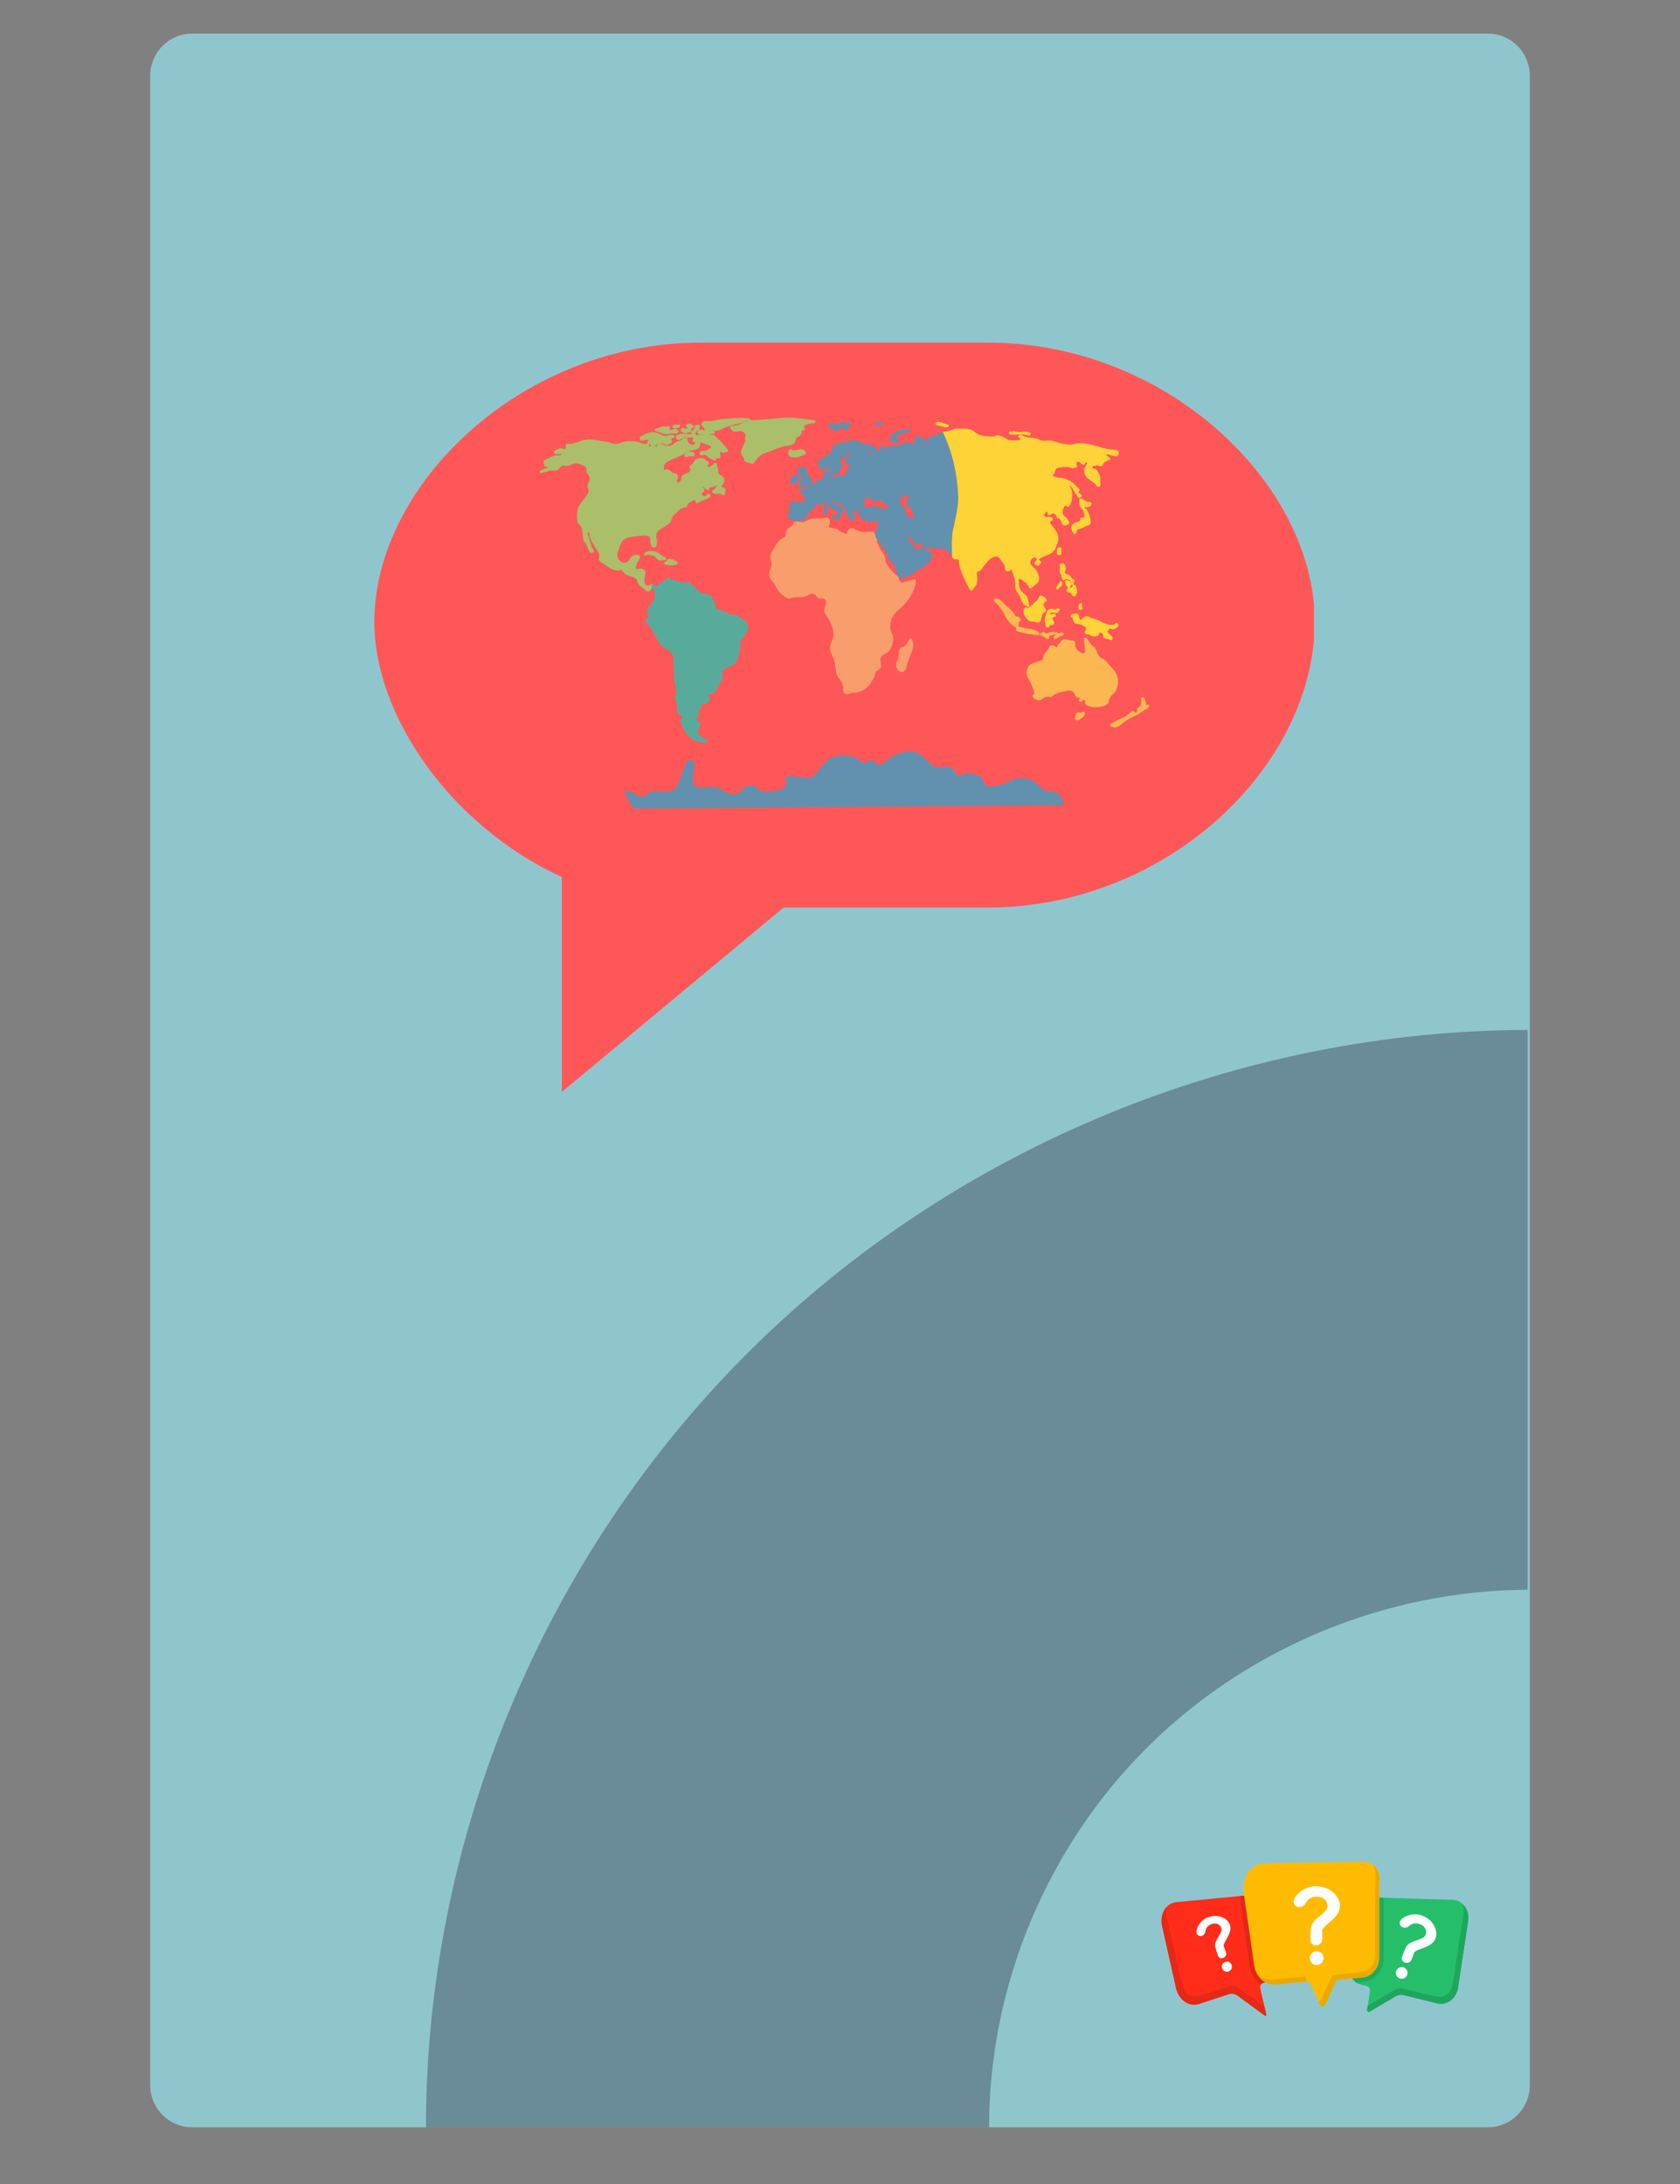
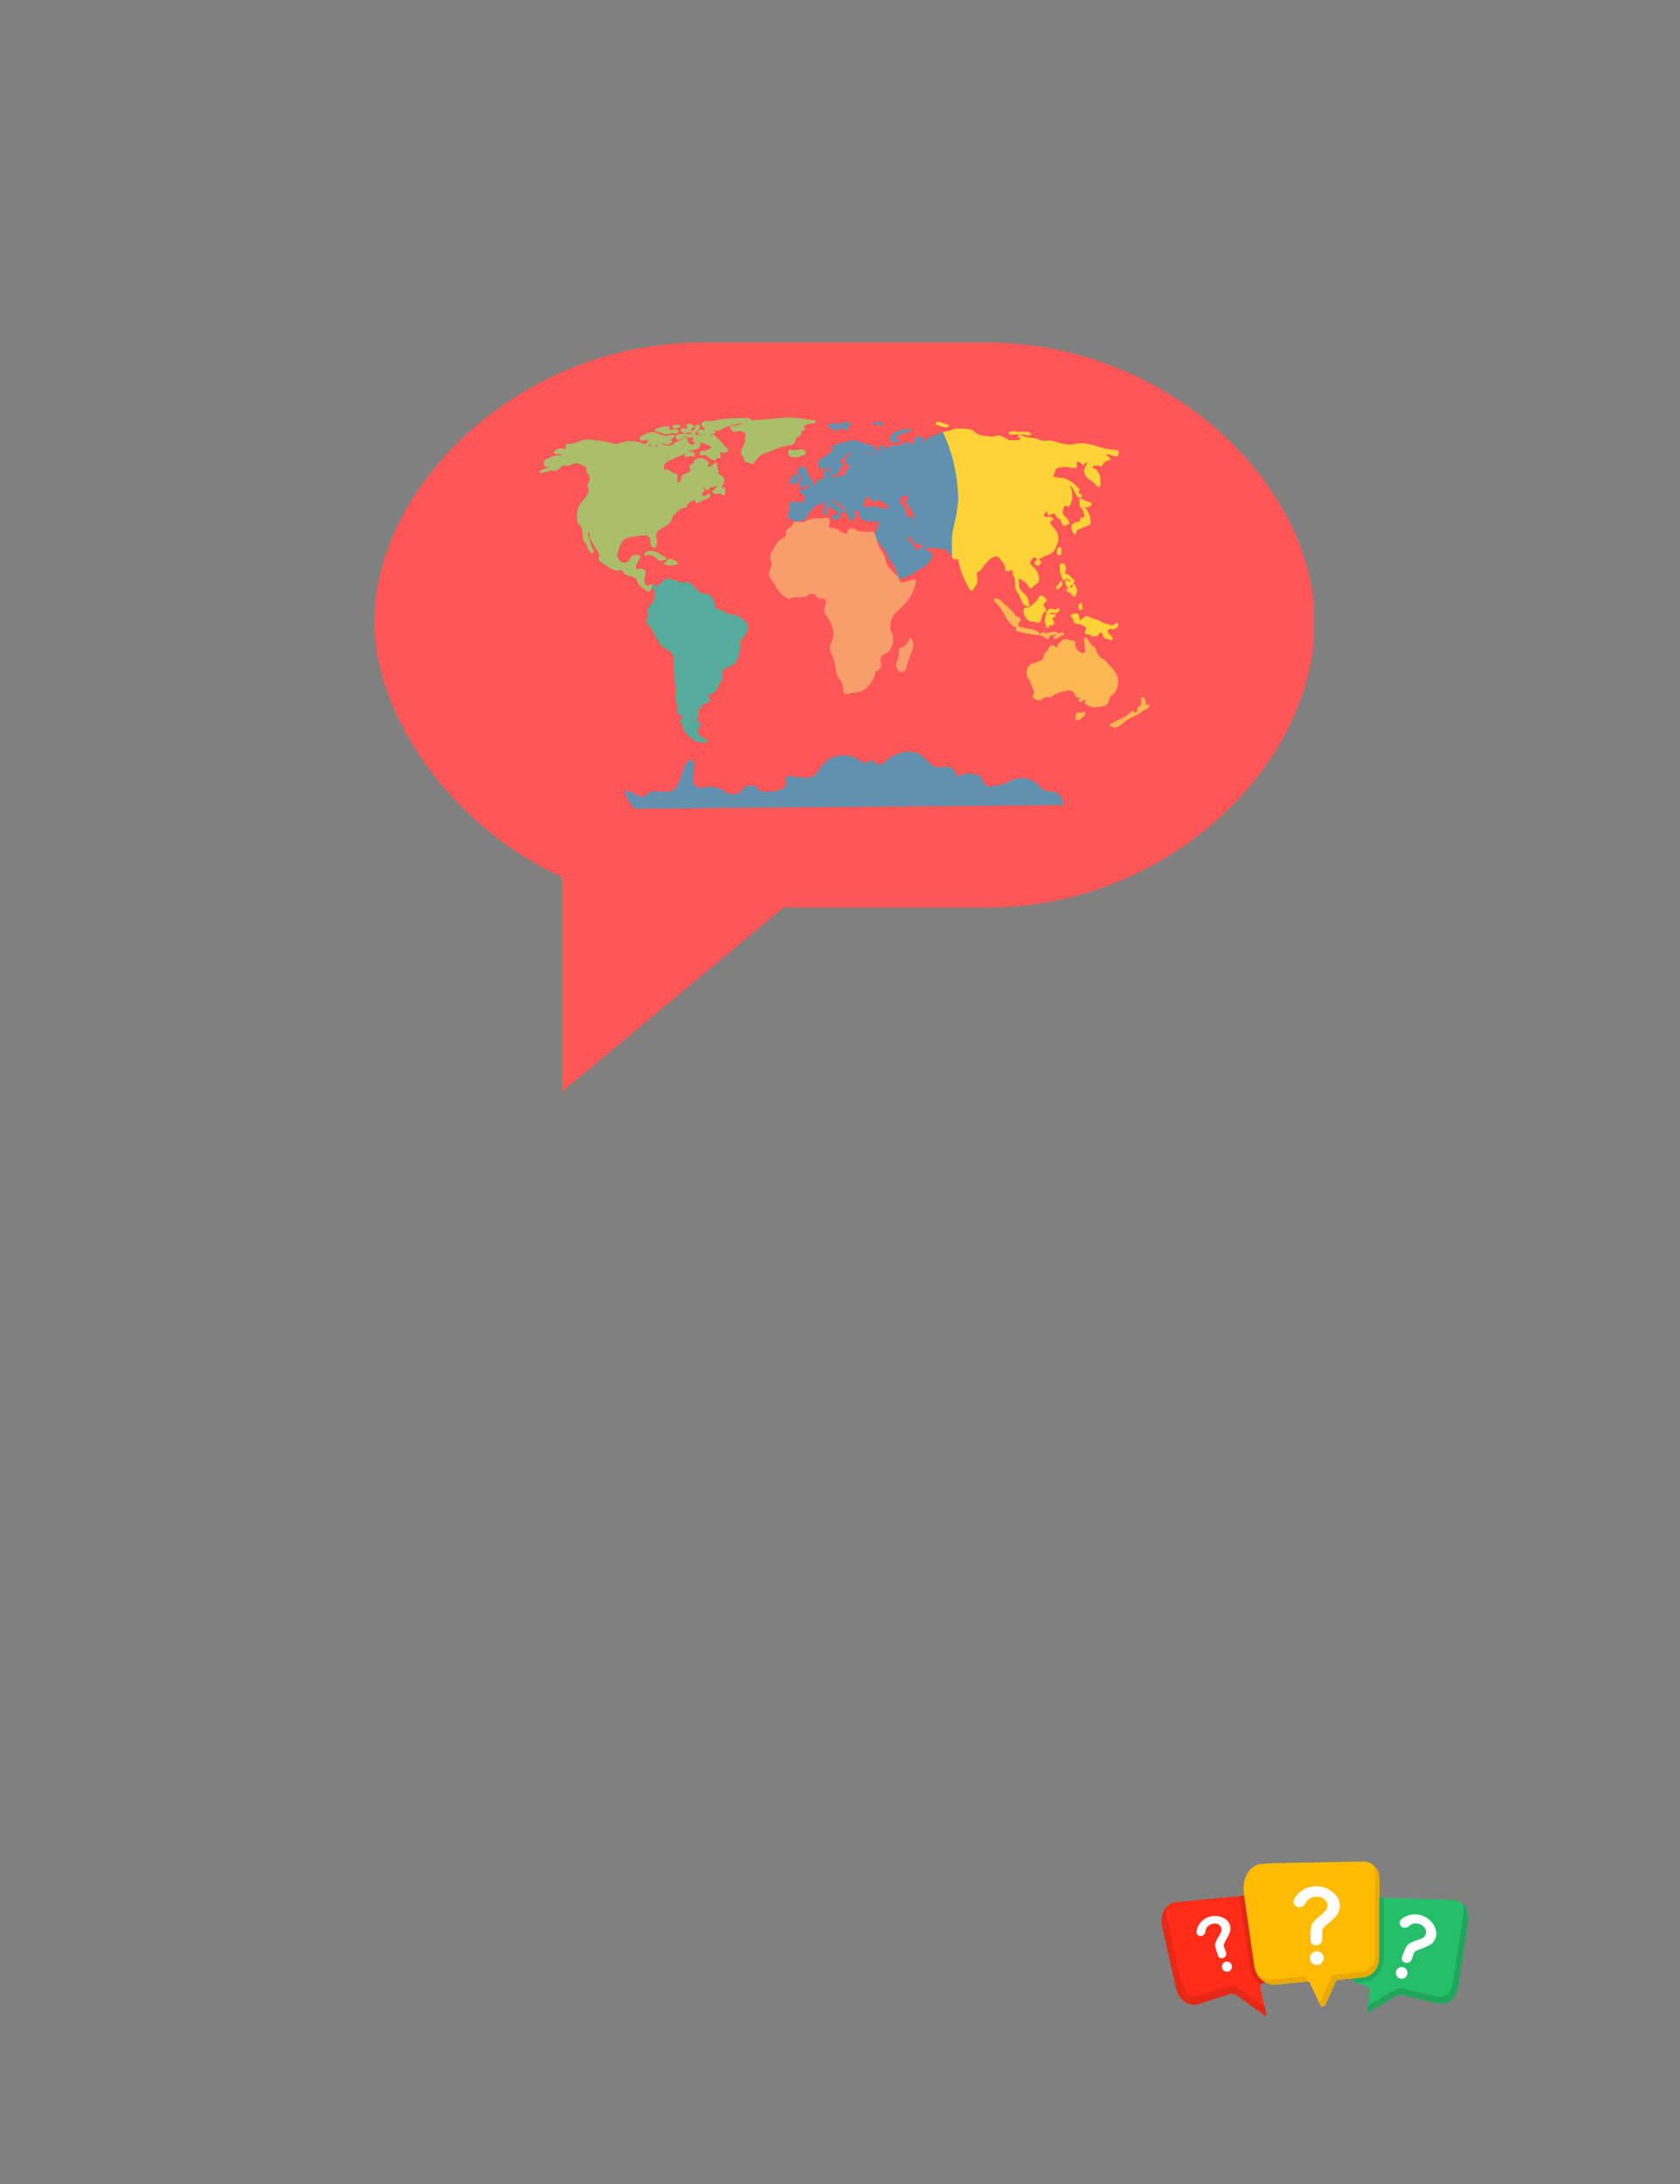
<svg xmlns="http://www.w3.org/2000/svg" version="1.0" preserveAspectRatio="xMidYMid meet" height="5200" viewBox="0 0 3000 3900" zoomAndPan="magnify" width="4000">
  <rect x="0" y="0" width="3000" height="3900" fill="#808080" stroke="none" />
  <defs>
    <filter id="750c16074f" height="100%" width="100%" y="0%" x="0%">
      <feColorMatrix color-interpolation-filters="sRGB" values="0 0 0 0 1 0 0 0 0 1 0 0 0 0 1 0 0 0 1 0" />
    </filter>
    <clipPath id="30226e2ba7">
      <path clip-rule="nonzero" d="M 268.305 59.977 L 2731.695 59.977 L 2731.695 3798.996 L 268.305 3798.996 Z M 268.305 59.977" />
    </clipPath>
    <clipPath id="2040969600">
-       <path clip-rule="nonzero" d="M 343.305 59.977 L 2656.695 59.977 C 2698.117 59.977 2731.695 93.559 2731.695 134.977 L 2731.695 3723.75 C 2731.695 3765.172 2698.117 3798.75 2656.695 3798.75 L 343.305 3798.75 C 301.883 3798.75 268.305 3765.172 268.305 3723.75 L 268.305 134.977 C 268.305 93.559 301.883 59.977 343.305 59.977 Z M 343.305 59.977" />
-     </clipPath>
+       </clipPath>
    <clipPath id="024165e984">
      <path clip-rule="nonzero" d="M 0.305 0.977 L 2463.695 0.977 L 2463.695 3739.961 L 0.305 3739.961 Z M 0.305 0.977" />
    </clipPath>
    <clipPath id="624237c3ec">
      <path clip-rule="nonzero" d="M 75.305 0.977 L 2388.695 0.977 C 2430.117 0.977 2463.695 34.559 2463.695 75.977 L 2463.695 3664.75 C 2463.695 3706.172 2430.117 3739.75 2388.695 3739.75 L 75.305 3739.75 C 33.883 3739.75 0.305 3706.172 0.305 3664.75 L 0.305 75.977 C 0.305 34.559 33.883 0.977 75.305 0.977 Z M 75.305 0.977" />
    </clipPath>
    <clipPath id="6d17f38a14">
      <rect height="3740" y="0" width="2464" x="0" />
    </clipPath>
    <clipPath id="584c7e4e7c">
      <path clip-rule="nonzero" d="M 668.434 611.824 L 2348 611.824 L 2348 1950 L 668.434 1950 Z M 668.434 611.824" />
    </clipPath>
    <clipPath id="3d0d935d2d">
      <path clip-rule="nonzero" d="M 1764.203 611.824 L 1251.902 611.824 C 929.637 611.824 668.434 867.004 668.434 1110.359 C 668.434 1278.473 805.371 1475.035 1003.211 1566.234 L 1003.211 1950 L 1399.492 1620.531 L 1764.203 1620.531 C 2086.488 1620.531 2347.715 1365.352 2347.715 1110.359 C 2347.738 867.004 2086.488 611.824 1764.203 611.824 Z M 1764.203 611.824" />
    </clipPath>
    <clipPath id="abc007c276">
      <path clip-rule="nonzero" d="M 0.434 0.824 L 1679 0.824 L 1679 1339 L 0.434 1339 Z M 0.434 0.824" />
    </clipPath>
    <clipPath id="54b3c9ff3d">
      <path clip-rule="nonzero" d="M 1096.203 0.824 L 583.902 0.824 C 261.637 0.824 0.434 256.004 0.434 499.359 C 0.434 667.473 137.371 864.035 335.211 955.234 L 335.211 1339 L 731.492 1009.531 L 1096.203 1009.531 C 1418.488 1009.531 1679.715 754.352 1679.715 499.359 C 1679.738 256.004 1418.488 0.824 1096.203 0.824 Z M 1096.203 0.824" />
    </clipPath>
    <clipPath id="7bddd00f62">
      <rect height="1339" y="0" width="1680" x="0" />
    </clipPath>
    <mask id="c1a20243fe">
      <g filter="url(#750c16074f)">
        <rect fill-opacity="0.39" height="4680" y="-390" fill="#000000" width="3600" x="-300" />
      </g>
    </mask>
    <clipPath id="72ff0ef425">
-       <path clip-rule="nonzero" d="M 0.664 0.121 L 1972 0.121 L 1972 1959.75 L 0.664 1959.75 Z M 0.664 0.121" />
-     </clipPath>
+       </clipPath>
    <clipPath id="7b4891fec9">
-       <path clip-rule="nonzero" d="M 0.664 1959.75 C 0.664 1443.68 210.91 939.051 577.965 574.133 C 945.023 209.215 1452.602 0.191 1971.695 0.191 L 1971.695 999.891 C 1717.426 999.891 1468.797 1102.277 1289 1281.027 C 1109.203 1459.777 1006.219 1706.957 1006.219 1959.75 Z M 0.664 1959.75" />
-     </clipPath>
+       </clipPath>
    <clipPath id="8deed52362">
      <path clip-rule="nonzero" d="M 0.664 0.121 L 1968 0.121 L 1968 1959.75 L 0.664 1959.75 Z M 0.664 0.121" />
    </clipPath>
    <clipPath id="91a2ecf633">
      <path clip-rule="nonzero" d="M 0.664 1959.75 C 0.664 1443.68 210.91 939.051 577.965 574.133 C 945.023 209.215 1452.602 0.191 1971.695 0.191 L 1971.695 999.891 C 1717.426 999.891 1468.797 1102.277 1289 1281.027 C 1109.203 1459.777 1006.219 1706.957 1006.219 1959.75 Z M 0.664 1959.75" />
    </clipPath>
    <clipPath id="540989c87f">
      <rect height="1960" y="0" width="1972" x="0" />
    </clipPath>
    <clipPath id="4ea014e865">
      <rect height="1960" y="0" width="1976" x="0" />
    </clipPath>
  </defs>
  <g clip-path="url(#30226e2ba7)">
    <g clip-path="url(#2040969600)">
      <g transform="matrix(1, 0, 0, 1, 268, 59)">
        <g clip-path="url(#6d17f38a14)">
          <g clip-path="url(#024165e984)">
            <g clip-path="url(#624237c3ec)">
              <path fill-rule="nonzero" fill-opacity="1" d="M 0.305 0.977 L 2463.695 0.977 L 2463.695 3739.996 L 0.305 3739.996 Z M 0.305 0.977" fill="#8fc6ce" />
            </g>
          </g>
        </g>
      </g>
    </g>
  </g>
  <g clip-path="url(#584c7e4e7c)">
    <g clip-path="url(#3d0d935d2d)">
      <g transform="matrix(1, 0, 0, 1, 668, 611)">
        <g clip-path="url(#7bddd00f62)">
          <g clip-path="url(#abc007c276)">
            <g clip-path="url(#54b3c9ff3d)">
              <path fill-rule="nonzero" fill-opacity="1" d="M 0.434 0.824 L 1678.383 0.824 L 1678.383 1339 L 0.434 1339 Z M 0.434 0.824" fill="#ff5757" />
            </g>
          </g>
        </g>
      </g>
    </g>
  </g>
  <g mask="url(#c1a20243fe)">
    <g transform="matrix(1, 0, 0, 1, 760, 1839)">
      <g clip-path="url(#4ea014e865)">
        <g clip-path="url(#72ff0ef425)">
          <g clip-path="url(#7b4891fec9)">
            <g transform="matrix(1, 0, 0, 1, 0, 0)">
              <g clip-path="url(#540989c87f)">
                <g clip-path="url(#8deed52362)">
                  <g clip-path="url(#91a2ecf633)">
-                     <path fill-rule="nonzero" fill-opacity="1" d="M 0.664 0.191 L 1967.879 0.191 L 1967.879 1959.75 L 0.664 1959.75 Z M 0.664 0.191" fill="#2e2f48" />
-                   </g>
+                     </g>
                </g>
              </g>
            </g>
          </g>
        </g>
      </g>
    </g>
  </g>
  <path fill-rule="nonzero" fill-opacity="1" d="M 2230.395 3384.266 L 2100.324 3396.699 C 2082.148 3398.434 2070.473 3418.391 2075.238 3439.566 L 2100.164 3550.312 C 2104.855 3571.145 2123.465 3584.211 2140.516 3578.641 L 2194.465 3561.008 C 2200.18 3559.145 2206.516 3560.574 2211.602 3564.883 L 2258.422 3599.152 C 2259.883 3600.223 2261.594 3598.801 2261.152 3596.883 L 2250.512 3550.68 C 2249.547 3546.492 2251.457 3542.387 2254.887 3541.266 L 2264.82 3538.02 C 2278.082 3533.684 2285.453 3517.82 2281.727 3501.633 L 2260.555 3409.676 C 2256.926 3393.918 2243.938 3382.973 2230.395 3384.266" fill="#ff2c19" />
  <path fill-rule="nonzero" fill-opacity="1" d="M 2261.148 3596.883 L 2257.941 3582.949 L 2209.07 3548.855 C 2204.938 3545.973 2199.699 3545.199 2194.914 3546.762 L 2148.562 3561.91 C 2121.59 3570.891 2115.672 3560.785 2108.211 3533.586 L 2083.285 3422.836 C 2081.945 3416.895 2081.902 3411.047 2082.938 3405.672 C 2075.641 3413.812 2072.285 3426.457 2075.238 3439.566 L 2100.164 3550.312 C 2104.852 3571.145 2123.465 3584.211 2140.516 3578.641 L 2194.465 3561.008 C 2200.176 3559.145 2206.516 3560.574 2211.602 3564.883 L 2258.422 3599.152 C 2259.883 3600.223 2261.594 3598.801 2261.148 3596.883" fill="#e62816" />
  <path fill-rule="nonzero" fill-opacity="1" d="M 2594.285 3392.629 L 2453.789 3388.277 C 2439.469 3387.836 2426.742 3399.59 2424.238 3415.566 L 2409.625 3508.797 C 2407.055 3525.203 2416.102 3540.598 2430.379 3544.094 L 2441.07 3546.715 C 2444.766 3547.621 2447.109 3551.605 2446.441 3555.852 L 2441.332 3588.449 C 2440.867 3591.418 2443.566 3593.605 2445.969 3592.215 L 2491.258 3565.395 C 2495.758 3562.43 2501.066 3561.418 2506.117 3562.656 L 2567 3577.574 C 2583.844 3581.703 2600.777 3568.648 2603.711 3549.273 L 2621.695 3430.496 C 2624.68 3410.801 2611.922 3393.176 2594.285 3392.629" fill="#25bf6a" />
  <path fill-rule="nonzero" fill-opacity="1" d="M 2612.109 3400.227 C 2613.723 3405.328 2614.23 3411.008 2613.344 3416.871 L 2595.355 3535.648 C 2592.004 3560.086 2581.391 3570.02 2558.645 3563.949 L 2505.316 3550.883 C 2500.473 3549.695 2495.359 3550.445 2491.059 3552.977 L 2442.402 3581.625 L 2441.332 3588.449 C 2440.867 3591.418 2443.566 3593.605 2445.969 3592.215 L 2491.258 3565.395 C 2495.758 3562.43 2501.066 3561.418 2506.117 3562.656 L 2567 3577.574 C 2583.844 3581.703 2600.777 3568.648 2603.711 3549.273 L 2621.695 3430.496 C 2623.512 3418.516 2619.5 3407.301 2612.109 3400.227" fill="#20a65c" />
  <path fill-rule="nonzero" fill-opacity="1" d="M 2251.227 3544.469 C 2251.227 3544.465 2251.227 3544.469 2251.227 3544.469 C 2252.027 3542.949 2253.293 3541.785 2254.887 3541.266 L 2254.953 3541.242 C 2252.945 3542.004 2252.258 3542.859 2251.227 3544.469 M 2256.324 3540.797 L 2256.344 3540.789 L 2256.324 3540.793 C 2256.324 3540.793 2256.324 3540.797 2256.324 3540.797 M 2259.504 3539.754 L 2264.82 3538.02 C 2278.082 3533.684 2285.453 3517.82 2281.727 3501.633 L 2260.555 3409.676 C 2257.801 3397.715 2249.652 3388.527 2239.965 3385.359 L 2450.586 3388.383 C 2437.609 3389.629 2426.555 3400.789 2424.238 3415.566 L 2409.625 3508.797 C 2408.227 3517.73 2410.27 3526.359 2414.727 3532.934 L 2259.504 3539.754 M 2419.945 3538.758 C 2418.066 3537.188 2416.406 3535.371 2415.012 3533.352 C 2416.434 3535.375 2418.09 3537.195 2419.945 3538.758 M 2471.156 3388.816 L 2462.805 3388.559 L 2471.156 3388.816 M 2213.387 3385.891 L 2221.711 3385.098 L 2213.387 3385.891" fill="#e3e3e3" />
  <path fill-rule="nonzero" fill-opacity="1" d="M 2251.227 3544.469 C 2240.352 3536.742 2232.695 3523.965 2231.121 3508.934 L 2213.387 3385.891 L 2221.711 3385.098 L 2239.965 3385.359 C 2249.652 3388.527 2257.801 3397.715 2260.555 3409.676 L 2281.727 3501.633 C 2285.453 3517.82 2278.082 3533.684 2264.82 3538.02 L 2259.504 3539.754 L 2259.465 3539.758 L 2256.344 3540.789 L 2256.324 3540.797 C 2255.805 3540.945 2255.352 3541.09 2254.953 3541.242 L 2254.887 3541.266 C 2253.293 3541.785 2252.027 3542.949 2251.227 3544.469" fill="#e32716" />
  <path fill-rule="nonzero" fill-opacity="1" d="M 2422.316 3540.539 L 2421.719 3540.121 C 2421.109 3539.688 2420.516 3539.234 2419.945 3538.758 C 2418.09 3537.195 2416.434 3535.375 2415.012 3533.352 C 2414.918 3533.215 2414.824 3533.074 2414.73 3532.934 L 2414.727 3532.934 C 2410.27 3526.359 2408.227 3517.73 2409.625 3508.797 L 2424.238 3415.566 C 2426.555 3400.789 2437.609 3389.629 2450.586 3388.383 L 2462.805 3388.559 L 2471.156 3388.816 C 2471.148 3389.441 2471.141 3390.035 2471.141 3390.598 L 2471.141 3495.691 C 2471.141 3506.59 2467.449 3517.031 2460.746 3525.09 C 2453.867 3533.352 2444.461 3538.387 2434.254 3539.266 L 2422.316 3540.539" fill="#21aa5e" />
  <path fill-rule="nonzero" fill-opacity="1" d="M 2463.254 3352.094 C 2462.492 3335.43 2447.977 3322.77 2431.371 3324.117 L 2281.059 3327.039 C 2275.859 3327.141 2251.266 3327.711 2246.41 3329.566 C 2231.684 3335.199 2224.664 3346.816 2221.902 3360.441 C 2220.395 3367.867 2220.297 3375.512 2221.406 3383.004 L 2239.41 3507.906 C 2241.582 3529.328 2258.629 3545.527 2278.418 3543.875 L 2335.199 3538.5 C 2337.145 3538.336 2338.934 3539.703 2339.496 3541.789 L 2356 3577.242 C 2356.309 3577.902 2356.566 3578.586 2356.836 3579.266 C 2358.711 3583.98 2364.855 3584.305 2367.012 3579.461 L 2385.324 3538.273 C 2385.965 3536.836 2387.227 3535.867 2388.66 3535.715 L 2433.457 3530.938 C 2449.996 3529.559 2462.785 3514.188 2462.785 3495.691 L 2462.785 3390.598 C 2462.785 3381.914 2463.898 3366.23 2463.254 3352.094" fill="#ffbb02" />
  <path fill-rule="nonzero" fill-opacity="1" d="M 2332.25 3532.727 C 2331.688 3530.641 2329.902 3529.273 2327.953 3529.438 L 2271.172 3534.812 C 2261.301 3535.637 2252.109 3532.016 2245.105 3525.52 C 2252.117 3537.477 2264.598 3545.027 2278.418 3543.875 L 2334.949 3538.52 L 2332.25 3532.727" fill="#e8aa02" />
  <path fill-rule="nonzero" fill-opacity="1" d="M 2463.254 3352.094 C 2462.863 3343.547 2458.852 3336.051 2452.797 3330.961 C 2454.668 3334.59 2455.809 3338.672 2456.008 3343.031 C 2456.656 3357.168 2455.543 3372.852 2455.543 3381.535 L 2455.543 3486.629 C 2456.316 3509.605 2446.34 3520.992 2426.211 3521.875 L 2381.414 3526.652 C 2379.98 3526.805 2378.723 3527.773 2378.082 3529.211 L 2359.766 3570.398 C 2358.664 3572.875 2356.52 3573.996 2354.434 3573.875 L 2356 3577.242 C 2356.309 3577.902 2356.566 3578.586 2356.836 3579.266 C 2358.711 3583.98 2364.855 3584.305 2367.012 3579.461 L 2385.324 3538.273 C 2385.965 3536.836 2387.227 3535.867 2388.66 3535.715 L 2433.457 3530.938 C 2449.996 3529.559 2462.789 3514.188 2462.789 3495.691 L 2462.789 3390.598 C 2462.789 3381.914 2463.898 3366.23 2463.254 3352.094" fill="#e8aa02" />
  <path fill-rule="nonzero" fill-opacity="1" d="M 2381.105 3379.855 C 2373.418 3373.051 2363.031 3368.352 2350.023 3368.352 C 2337.664 3368.352 2327.723 3373.008 2320.117 3379.738 C 2316.051 3383.332 2312.988 3387.348 2310.926 3391.773 C 2307.887 3398.301 2312.707 3405.777 2319.898 3405.777 C 2324.746 3405.777 2329.215 3403.059 2331.371 3398.711 C 2332.762 3395.914 2334.504 3393.625 2336.602 3391.844 C 2340.473 3388.562 2345.281 3386.922 2351.035 3386.922 C 2357 3386.922 2361.742 3388.496 2365.262 3391.645 C 2368.781 3394.793 2370.543 3398.574 2370.543 3402.984 C 2370.543 3406.164 2369.547 3409.066 2367.559 3411.703 C 2366.27 3413.375 2362.32 3416.898 2355.707 3422.281 C 2349.852 3427.051 2345.723 3431.398 2343.324 3435.32 C 2342.852 3436.094 2342.449 3436.902 2342.098 3437.738 C 2340.328 3441.926 2340.523 3453.516 2340.07 3462.762 C 2339.781 3468.688 2342.98 3473.664 2348.902 3473.75 L 2350.395 3473.75 C 2356.039 3473.824 2360.723 3469.414 2361.008 3463.773 C 2361.398 3456.082 2360.641 3447.266 2361.395 3445.691 C 2362.547 3443.27 2365.516 3440.066 2370.301 3436.086 C 2379.543 3428.387 2385.578 3422.309 2388.398 3417.84 C 2391.223 3413.375 2392.633 3408.637 2392.633 3403.633 C 2392.633 3394.59 2388.789 3386.668 2381.105 3379.855" fill="#ffffff" />
  <path fill-rule="nonzero" fill-opacity="1" d="M 2339.043 3496.672 C 2339.043 3489.883 2344.535 3484.379 2351.316 3484.379 C 2358.094 3484.379 2363.59 3489.883 2363.59 3496.672 C 2363.59 3503.457 2358.094 3508.961 2351.316 3508.961 C 2344.535 3508.961 2339.043 3503.457 2339.043 3496.672" fill="#ffffff" />
  <path fill-rule="nonzero" fill-opacity="1" d="M 2561.117 3439.176 C 2557.023 3431.5 2550.168 3424.699 2539.844 3420.852 C 2530.031 3417.199 2520.77 3417.953 2512.75 3421.043 C 2508.461 3422.695 2504.844 3424.973 2501.902 3427.879 C 2497.566 3432.16 2499.188 3439.52 2504.895 3441.648 C 2508.742 3443.082 2513.09 3442.246 2516.086 3439.43 C 2518.012 3437.625 2520.07 3436.324 2522.262 3435.531 C 2526.301 3434.07 2530.602 3434.188 2535.168 3435.891 C 2539.902 3437.656 2543.203 3440.305 2545.066 3443.848 C 2546.934 3447.387 2547.215 3450.906 2545.914 3454.41 C 2544.977 3456.93 2543.328 3458.941 2540.973 3460.449 C 2539.457 3461.391 2535.281 3463.02 2528.449 3465.336 C 2522.391 3467.391 2517.832 3469.617 2514.773 3472.023 C 2514.172 3472.496 2513.609 3473.02 2513.086 3473.578 C 2510.445 3476.383 2507.184 3485.637 2504.098 3492.84 C 2502.117 3497.457 2503.188 3502.355 2507.867 3504.172 L 2509.051 3504.613 C 2513.504 3506.344 2518.523 3504.23 2520.418 3499.836 C 2522.992 3493.848 2524.992 3486.625 2526.055 3485.598 C 2527.688 3484.016 2530.988 3482.355 2535.957 3480.609 C 2545.566 3477.234 2552.148 3474.191 2555.703 3471.48 C 2559.262 3468.77 2561.777 3465.43 2563.254 3461.457 C 2565.922 3454.281 2565.207 3446.855 2561.117 3439.176" fill="#ffffff" />
  <path fill-rule="nonzero" fill-opacity="1" d="M 2493.277 3519.449 C 2495.281 3514.062 2501.266 3511.32 2506.645 3513.324 C 2512.023 3515.328 2514.762 3521.32 2512.762 3526.711 C 2510.758 3532.098 2504.773 3534.84 2499.395 3532.836 C 2494.012 3530.828 2491.277 3524.836 2493.277 3519.449" fill="#ffffff" />
  <path fill-rule="nonzero" fill-opacity="1" d="M 2182.18 3423.566 C 2175.152 3420.797 2166.785 3420.16 2157.789 3423.438 C 2149.234 3426.555 2143.527 3432.281 2139.957 3438.848 C 2138.047 3442.363 2136.934 3445.91 2136.621 3449.496 C 2136.16 3454.773 2141.371 3458.73 2146.348 3456.922 C 2149.703 3455.699 2152.109 3452.691 2152.512 3449.141 C 2152.77 3446.855 2153.398 3444.836 2154.402 3443.074 C 2156.258 3439.828 2159.172 3437.48 2163.152 3436.031 C 2167.277 3434.527 2170.953 3434.422 2174.18 3435.715 C 2177.406 3437.004 2179.574 3439.176 2180.684 3442.23 C 2181.48 3444.426 2181.523 3446.688 2180.812 3449.012 C 2180.34 3450.492 2178.492 3453.926 2175.27 3459.316 C 2172.414 3464.09 2170.652 3468.141 2169.98 3471.457 C 2169.848 3472.109 2169.77 3472.773 2169.734 3473.441 C 2169.566 3476.785 2172.613 3484.75 2174.621 3491.262 C 2175.91 3495.434 2179.375 3498.074 2183.492 3496.637 L 2184.527 3496.262 C 2188.449 3494.895 2190.582 3490.664 2189.363 3486.684 C 2187.699 3481.266 2184.961 3475.359 2185.086 3474.078 C 2185.273 3472.113 2186.523 3469.148 2188.832 3465.188 C 2193.297 3457.535 2195.941 3451.809 2196.77 3448.008 C 2197.602 3444.207 2197.387 3440.574 2196.129 3437.109 C 2193.855 3430.855 2189.207 3426.344 2182.18 3423.566" fill="#ffffff" />
  <path fill-rule="nonzero" fill-opacity="1" d="M 2182.43 3514.98 C 2180.727 3510.285 2183.145 3505.094 2187.836 3503.387 L 2187.836 3503.383 C 2192.523 3501.676 2197.711 3504.098 2199.414 3508.797 C 2201.121 3513.492 2198.703 3518.684 2194.012 3520.391 C 2189.32 3522.098 2184.137 3519.676 2182.43 3514.98" fill="#ffffff" />
  <path fill-rule="nonzero" fill-opacity="1" d="M 1327.48 754.234 C 1327.449 754.262 1327.418 754.285 1327.383 754.301 C 1327.426 754.293 1327.473 754.273 1327.512 754.266 C 1327.566 754.242 1327.625 754.219 1327.68 754.188 C 1327.617 754.203 1327.543 754.219 1327.48 754.234 Z M 1248.273 768.652 C 1248.266 768.668 1248.25 768.676 1248.242 768.691 C 1248.258 768.691 1248.281 768.684 1248.297 768.684 C 1248.297 768.668 1248.305 768.645 1248.305 768.625 C 1248.297 768.633 1248.281 768.645 1248.273 768.652 Z M 1226.668 781.465 C 1226.668 781.465 1226.645 781.465 1226.645 781.465 C 1226.652 781.473 1226.652 781.473 1226.66 781.48 C 1226.66 781.48 1226.676 781.48 1226.676 781.48 C 1226.668 781.473 1226.668 781.473 1226.668 781.465 Z M 1220.242 782.258 C 1220.227 782.273 1220.219 782.289 1220.211 782.305 C 1220.227 782.297 1220.242 782.289 1220.258 782.281 C 1220.273 782.273 1220.289 782.258 1220.305 782.25 C 1220.281 782.25 1220.266 782.258 1220.242 782.258 Z M 1220.242 782.258" fill="#58ab9b" />
  <path fill-rule="nonzero" fill-opacity="1" d="M 1452.809 750.352 C 1442.906 749.383 1433.07 747.406 1423.273 746.426 C 1401.039 744.199 1378.828 748.367 1356.59 749.754 C 1352.133 750.031 1347.637 749.602 1343.09 750.648 C 1341.953 750.914 1338.766 747 1335.332 746.75 C 1319.727 745.629 1304.277 747.273 1288.758 748.551 C 1280.344 749.25 1272.43 752.898 1263.688 751.867 C 1259.949 751.426 1255.02 752.242 1253.051 756.066 C 1251.465 759.156 1254.508 761.695 1256.895 763.945 C 1257.902 764.887 1257.957 766.84 1258.445 768.328 C 1257.398 768.273 1255.973 768.625 1255.379 768.082 C 1252.699 765.602 1250.547 767.098 1248.305 768.625 C 1248.305 768.641 1248.297 768.668 1248.297 768.684 C 1248.281 768.684 1248.258 768.691 1248.242 768.691 C 1247.191 770.074 1244.469 770.562 1245.246 772.82 C 1246.047 775.148 1248.543 775.094 1250.656 775.277 C 1251.051 775.309 1251.457 775.262 1251.844 775.324 C 1253.77 775.645 1255.691 775.98 1257.613 776.309 C 1256.668 776.52 1255.707 776.938 1254.789 776.855 C 1253.906 776.781 1253.105 776.094 1252.219 775.848 C 1249.465 775.055 1247.105 776.734 1244.559 777.055 C 1243.664 777.168 1241.477 774.934 1241.621 774.062 C 1242.195 770.586 1244.902 769.109 1248.242 768.691 C 1248.246 768.676 1248.266 768.668 1248.273 768.652 C 1248.281 768.645 1248.297 768.633 1248.305 768.625 C 1248.625 766.977 1248.754 765.25 1249.359 763.711 C 1249.824 762.504 1251.203 761.367 1249.969 760.164 C 1248.055 758.309 1245.496 758.805 1243.148 759.047 C 1241.719 759.199 1240.957 760.141 1240.781 761.766 C 1240.348 765.895 1238.609 769.133 1234.098 770.051 C 1233.73 770.41 1233.359 770.762 1232.992 771.121 C 1233.535 771.996 1233.93 773.043 1234.672 773.684 C 1235.363 774.27 1236.418 774.422 1237.316 774.758 C 1236.25 774.758 1235.121 774.527 1234.129 774.789 C 1226.223 776.902 1217.723 771.738 1209.988 776.832 C 1208.605 777.734 1205.961 777.863 1206.289 779.727 C 1206.645 781.738 1208.242 783.664 1209.684 785.289 C 1210.781 786.531 1212.27 785.844 1213.695 785.082 C 1215.766 783.977 1218.031 783.211 1220.211 782.305 C 1220.219 782.289 1220.227 782.273 1220.242 782.258 C 1220.266 782.258 1220.281 782.25 1220.305 782.25 C 1222.273 780.883 1224.141 778.559 1226.645 781.465 C 1226.645 781.465 1226.668 781.465 1226.668 781.465 C 1226.668 781.473 1226.668 781.473 1226.676 781.48 C 1227.98 781.426 1229.328 781.168 1230.602 781.352 C 1233.703 781.809 1240.277 778.191 1236.988 786.605 C 1236.555 787.707 1237.492 788.973 1238.762 789.375 C 1239.789 789.703 1240.91 789.734 1241.988 789.895 C 1240.637 791.445 1239.492 793.297 1237.867 794.48 C 1236.305 795.609 1234.977 793.68 1233.664 793.309 C 1227.215 791.484 1228.031 785.945 1226.676 781.48 C 1226.676 781.48 1226.66 781.48 1226.66 781.48 C 1226.652 781.473 1226.652 781.473 1226.645 781.465 C 1224.531 781.73 1222.418 781.984 1220.305 782.25 C 1220.289 782.258 1220.273 782.273 1220.258 782.281 C 1220.242 782.289 1220.227 782.297 1220.211 782.305 C 1216.039 788.004 1207.949 787.539 1203.762 791.664 C 1199.008 796.344 1194.75 796.785 1189.379 795.68 C 1186.395 795.062 1183.551 793.695 1180.645 792.664 C 1183.934 790.172 1186.402 793 1189.082 794.055 C 1193.453 795.762 1195.879 791.855 1199.094 790.527 C 1201.578 789.508 1199.672 787.371 1198.727 785.555 C 1197.926 784.02 1199.711 783.105 1200.984 782.328 C 1202.562 781.367 1205.496 781.137 1204.5 778.418 C 1203.496 775.719 1200.77 776.879 1198.582 776.613 C 1194.828 776.164 1192.133 779.055 1187.992 778.625 C 1182.496 778.055 1178.605 775.207 1173.953 773.355 C 1163.02 769.004 1153.441 774.348 1144.141 779.559 C 1142.371 780.551 1141.867 781.93 1142.66 783.938 C 1143.418 785.875 1144.34 787.27 1146.691 786.852 C 1149.82 786.293 1152.961 785.73 1156.098 785.164 C 1156.57 785.074 1157.043 784.961 1157.523 784.859 C 1157.508 785.234 1157.539 785.629 1157.457 785.996 C 1156.145 792.207 1153.199 794.656 1146.652 791.703 C 1136.938 787.309 1126.867 787.172 1116.211 788.637 C 1108.992 789.629 1102.016 794.648 1094.875 792.086 C 1088.102 789.672 1081.273 788.422 1074.32 787.629 C 1063.73 786.426 1053.691 783.199 1042.23 786.02 C 1032.754 788.348 1023.691 793.703 1013.328 792.672 C 1011.137 792.445 1009.824 793.879 1010.445 796.672 C 1011.305 800.484 1009.969 803.371 1005.59 801.477 C 1000.121 799.098 996.047 801.82 991.742 804.102 C 989.98 805.035 988.883 806.695 989.645 808.781 C 990.371 810.77 992.141 810.91 993.992 810.719 C 995.449 810.574 996.938 810.375 998.375 810.52 C 999.867 810.664 1002.602 809.672 1002.586 811.121 C 1002.57 813.016 999.777 813.441 998.023 813.25 C 988.684 812.223 981.543 817.621 973.758 821.207 C 967.977 823.871 972.363 828.16 972.156 831.586 C 971.988 834.363 974.82 833.066 976.551 833.09 C 977.355 833.098 978.156 833.684 978.965 834.012 C 978.301 834.578 977.727 835.379 976.957 835.691 C 973.371 837.125 969.684 838.301 966.152 839.848 C 964.703 840.48 963.398 841.961 964.254 843.746 C 965.129 845.562 966.754 844.562 968.129 844.184 C 971.98 843.145 976.191 842.777 979.613 840.941 C 985.082 838.023 991.438 843.227 996.414 838.52 C 998.312 836.727 1000.176 834.887 1002.066 833.074 C 1006.172 829.129 1011.168 833.133 1015.891 831.395 C 1021.883 829.195 1027.695 824.855 1035.258 828.762 C 1040.766 831.609 1048.312 831.195 1047.219 840.582 C 1047.027 842.238 1047.754 844.68 1048.953 845.695 C 1054.004 849.973 1053.707 858.215 1052.012 860.402 C 1047.562 866.117 1049.234 870.32 1051.102 875.633 C 1051.668 877.25 1050.371 879.73 1049.484 881.605 C 1045.273 890.426 1037.324 896.629 1033.012 905.512 C 1030.031 911.645 1028.559 932.184 1033.5 935.809 C 1040.613 941.043 1039.461 947.742 1040.664 954.609 C 1041.375 958.715 1041.352 965.527 1042.406 966.359 C 1048.867 971.449 1048.305 980.148 1053.621 985.512 C 1055.301 987.211 1056.824 988.02 1058.793 986.859 C 1060.762 985.695 1060.84 983.594 1059.625 981.953 C 1053.523 973.723 1054.086 963.07 1049.477 954.305 C 1048.996 953.391 1049.738 951.793 1050.066 950.551 C 1050.121 950.359 1051.34 950.207 1051.402 950.336 C 1051.906 951.375 1052.605 952.488 1052.613 953.586 C 1052.723 962.855 1058.77 969.707 1062.809 977.156 C 1066.402 983.777 1072.816 988.953 1069.246 997.75 C 1068.531 999.512 1070.102 1000.863 1071.375 1002.145 C 1074.695 1005.469 1078.793 1007.539 1082.715 1009.988 C 1090.48 1014.84 1097.57 1021.18 1107.855 1018.074 C 1110.066 1017.41 1111.332 1018.824 1112.387 1020.5 C 1115.156 1024.895 1119.031 1027.328 1124.199 1028.48 C 1129.805 1029.734 1136.336 1031.297 1138 1037.539 C 1139.73 1044.062 1144.477 1047.855 1149.086 1050.867 C 1152.617 1053.172 1158.035 1061.465 1163.188 1051.555 C 1163.312 1051.316 1163.457 1051.102 1163.609 1050.922 C 1164.172 1048.402 1164.719 1045.895 1164.648 1043.613 C 1163.676 1043.664 1162.672 1043.895 1161.645 1044.344 C 1154.586 1047.402 1151.32 1045.266 1150.871 1037.395 C 1150.656 1033.656 1150.957 1029.992 1152.094 1026.344 C 1154.145 1019.723 1150.352 1015.191 1143.297 1015.543 C 1141.562 1015.633 1139.84 1015.809 1138.105 1015.875 C 1135.789 1015.969 1134.445 1015.785 1135.301 1012.543 C 1136.742 1007.094 1139.367 1002.297 1142.195 997.566 C 1143.441 995.484 1143.477 993.789 1141.625 992.285 C 1137.297 988.73 1127.211 991.766 1125.547 997.055 C 1123.633 1003.156 1114.707 1007.23 1109.527 1003.562 C 1104.438 999.938 1100.66 993.301 1102.629 987.891 C 1106.648 976.875 1108.242 962.469 1122.863 959.781 C 1132.078 958.082 1141.578 956.684 1150.918 956.074 C 1156.441 955.715 1163.223 958.602 1161.004 967.574 C 1160.57 969.305 1162.043 971.641 1162.973 973.531 C 1164.047 975.691 1165.535 978.008 1168.215 977.902 C 1171.082 977.789 1171.777 975.004 1172.594 972.789 C 1173.746 969.691 1173.699 966.406 1172.723 963.336 C 1169.809 954.227 1172.848 948.055 1181.254 943.797 C 1185.727 941.523 1189.684 938.227 1194.043 935.695 C 1200.367 932.031 1198.238 923.73 1204.059 919.152 C 1210.262 914.277 1214.191 906.473 1223.492 906.242 C 1224.98 906.203 1226.605 905.609 1226.895 903.926 C 1228.023 897.293 1233.93 896.125 1238.609 893.648 C 1239.941 892.945 1242.438 891.145 1241.926 895.555 C 1241.582 898.539 1244.789 899.422 1246.801 898.02 C 1252.332 894.164 1258.871 892.668 1264.746 889.664 C 1267.609 888.191 1269.73 886.055 1267.762 883.102 C 1265.496 879.699 1263.578 883.031 1261.633 884.32 C 1259.168 885.961 1256.516 887.07 1254.227 884.164 C 1252.113 881.492 1253.844 879.898 1256.102 878.426 C 1258.438 876.891 1258.27 874.863 1257.262 872.449 C 1256.836 871.422 1254.004 871.781 1255.637 870.324 C 1257.438 868.727 1257.973 871.008 1258.973 872.223 C 1261.031 874.738 1266.305 876.273 1266.441 874.062 C 1266.859 867.445 1271.141 870.453 1273.91 869.734 C 1276.199 869.133 1277.793 866.516 1280.594 867.422 C 1278.785 869.719 1277 872.023 1275.16 874.289 C 1274.836 874.68 1274.262 874.855 1273.82 875.16 C 1272.551 876.051 1271.59 877.172 1272.004 878.836 C 1272.391 880.371 1273.918 880.348 1275.039 880.98 C 1279.289 883.406 1284.547 879.539 1288.102 882.508 C 1293.465 886.984 1294.895 882.781 1294.848 879.387 C 1294.809 876.332 1297.602 870.695 1290.277 870.324 C 1287.699 870.199 1288.203 867.875 1289.996 865.957 C 1296.016 859.512 1293.977 850.887 1285.797 847.949 C 1283.883 847.27 1282.227 845.832 1282.578 844.395 C 1283.801 839.328 1280.199 835.195 1280.41 830.426 C 1280.48 828.906 1280.352 827.359 1278.656 826.77 C 1277.086 826.223 1275.703 827 1274.703 828.098 C 1272.691 830.297 1270.434 832.09 1267.691 833.273 C 1266.426 833.828 1265.242 834.371 1264.137 832.922 C 1263.145 831.633 1263.887 830.828 1264.633 829.793 C 1266.699 826.945 1265.777 824.922 1262.777 823.398 C 1261.535 822.766 1260.277 821.902 1259.414 820.828 C 1255.605 816.121 1243.008 817.602 1240.027 822.676 C 1238.387 825.461 1237.324 829.098 1233.527 830.41 C 1231.824 831.004 1230.641 832.789 1231.754 834.652 C 1235.668 841.238 1230.664 843.09 1226.254 845.113 C 1221.652 847.234 1216.129 848.117 1216.543 855.277 C 1216.641 856.914 1214.824 858.793 1213.605 860.328 C 1212.871 861.258 1211.727 862.77 1210.316 861.699 C 1209.195 860.859 1208.699 859.441 1209.164 857.75 C 1211.012 851.094 1211.703 845.008 1201.906 844.664 C 1200.887 844.633 1199.734 843.68 1198.949 842.871 C 1195.59 839.406 1191.996 836.988 1186.898 839.086 C 1186.465 839.262 1185.809 838.902 1185.254 838.789 C 1187.602 835.523 1183.504 831.395 1187.852 827.73 C 1199.086 818.246 1214.16 816.57 1225.719 808.016 C 1226.574 807.414 1227.438 806.82 1228.301 806.223 C 1231.672 805.285 1234.984 803.836 1238.41 803.516 C 1246.922 802.707 1250.688 798.906 1250.457 790.695 C 1250.41 788.996 1251.402 790.391 1251.93 790.414 C 1256.445 790.637 1259.828 794.199 1264.488 794.453 C 1266.441 794.559 1268.281 796.945 1270.098 798.395 C 1270.195 798.473 1269.699 799.777 1269.25 799.969 C 1264.562 801.914 1260.855 806.262 1254.867 805.164 C 1251.922 804.629 1249 806.23 1249.352 809.855 C 1249.73 813.73 1252.988 813.281 1255.562 812.625 C 1259.27 811.68 1261.398 812.906 1264.105 815.684 C 1267.008 818.668 1271.293 820.621 1275.316 822.086 C 1278.176 823.133 1278.969 820.379 1279.047 817.883 C 1279.047 817.859 1279.738 817.766 1280.066 817.852 C 1288.109 820.07 1286.996 815.027 1286.164 810.184 C 1285.965 809.055 1285.316 807.301 1285.789 806.895 C 1287.156 805.711 1287.949 807.711 1289.086 808.145 C 1292.688 809.504 1295.832 807.805 1298.969 806.559 C 1300.34 806.012 1300.906 804.074 1300.027 803.133 C 1295.473 798.273 1291.27 793.109 1286.891 788.148 C 1284.371 785.281 1280.527 783.082 1278.176 779.801 C 1276.605 777.598 1274.918 776.559 1272.348 776.277 C 1270.738 776.102 1268.945 777.344 1267.496 775.75 C 1269.133 775.398 1270.754 774.996 1272.398 774.695 C 1274.309 774.332 1276.832 774.637 1277.023 771.949 C 1277.199 769.469 1274.879 769.309 1273.086 768.859 C 1272.598 768.73 1272.148 768.484 1271.684 768.289 C 1272.332 768.227 1273.086 767.914 1273.605 768.141 C 1280.625 771.219 1286.723 767.184 1292.27 764.57 C 1303.539 759.246 1315.652 757.59 1327.387 754.301 C 1327.418 754.281 1327.449 754.258 1327.48 754.234 C 1327.547 754.219 1327.617 754.203 1327.68 754.188 C 1330.105 753.074 1332.477 751.77 1335.309 752.129 C 1335.477 752.145 1335.645 752.242 1335.812 752.305 C 1333.102 752.93 1330.395 753.555 1327.68 754.188 C 1327.625 754.219 1327.57 754.242 1327.512 754.266 C 1327.473 754.273 1327.426 754.289 1327.387 754.301 C 1321.797 758.414 1315.48 760.277 1308.598 760.453 C 1306.879 760.492 1304.91 760.184 1303.965 762.055 C 1302.926 764.137 1304.676 765.336 1305.703 766.898 C 1308.543 771.258 1312.441 771.555 1316.852 770.332 C 1324.559 768.203 1331.805 772.227 1331.594 778.766 C 1331.539 780.641 1329.586 782.883 1330.16 784.266 C 1332.105 788.918 1328.676 792.758 1327.25 795.617 C 1323.496 803.133 1320.605 809.551 1327.375 816.602 C 1328 817.25 1328.676 818.188 1328.688 819.004 C 1328.891 827.297 1336.844 825.137 1341.031 827.777 C 1344.668 830.082 1347.172 825.648 1349.02 822.902 C 1353.469 816.297 1360.418 810.926 1366.691 808.887 C 1380.02 804.539 1392.508 797.488 1406.867 795.84 C 1413.363 795.09 1420.855 792.855 1421.223 783.555 C 1421.25 782.82 1422.48 782.008 1423.289 781.441 C 1427.5 778.48 1433.109 776.469 1431.215 769.473 C 1430.926 768.426 1431.574 768.891 1432.039 768.914 C 1437.426 769.242 1437.984 766.344 1435.809 762.543 C 1434.801 760.773 1435.961 760.91 1436.664 760.352 C 1441.195 756.727 1446.582 756.246 1452.082 755.934 C 1453.898 755.828 1456.195 755.418 1456.461 753.203 C 1456.73 750.914 1454.418 750.504 1452.809 750.352 Z M 1161.086 797.129 C 1158.883 797.488 1159.586 795.449 1159.09 794.422 C 1158.668 793.535 1159.113 793.238 1160.547 793.375 C 1161.258 794.023 1162.293 794.953 1163.324 795.887 C 1162.582 796.32 1161.875 797 1161.086 797.129 Z M 1171.512 798.371 C 1170.73 797.602 1169.938 796.824 1169.152 796.055 C 1170.914 795.281 1172.656 794.465 1174.441 793.734 C 1174.828 793.582 1175.324 793.719 1175.461 793.719 C 1174.16 795.246 1172.836 796.809 1171.512 798.371 Z M 1171.512 798.371" fill="#58ab9b" />
  <path fill-rule="nonzero" fill-opacity="1" d="M 1188.934 761.582 C 1193.203 761.371 1196.629 760.168 1195.891 766.199 C 1195.602 768.566 1199.668 768.289 1201.441 766.887 C 1205.434 763.734 1208.066 766.508 1210.918 768.551 C 1212.066 769.375 1212.137 770.656 1211.34 771.75 C 1209.301 774.547 1206.523 774.391 1203.426 773.957 C 1200.984 773.613 1198.195 773.512 1195.953 774.352 C 1186.461 777.906 1178.965 770.863 1170.371 769.855 C 1169.867 769.797 1168.988 768.148 1169.211 767.734 C 1169.723 766.781 1170.684 765.711 1171.672 765.434 C 1177.664 763.742 1183.453 760.996 1188.934 761.582 Z M 1188.934 761.582" fill="#58ab9b" />
  <path fill-rule="nonzero" fill-opacity="1" d="M 1419.152 816.859 C 1413.602 815.949 1407.621 816.641 1407.691 807.781 C 1407.734 802.676 1410.859 802.164 1413.094 803.039 C 1419.012 805.355 1424.34 803 1429.875 802.316 C 1434.594 801.73 1437.602 804.73 1438.848 808.133 C 1440.148 811.684 1435.902 811.887 1433.516 813.094 C 1428.926 815.418 1424.074 816.512 1419.152 816.859 Z M 1419.152 816.859" fill="#58ab9b" />
  <path fill-rule="nonzero" fill-opacity="1" d="M 1182.531 1000.359 C 1174.613 1003.887 1172.129 993.766 1165.484 992.145 C 1161.652 991.207 1158.336 989.766 1154.492 991.395 C 1152.871 992.082 1151.195 992.105 1150.32 990.348 C 1149.367 988.43 1150.898 987.449 1152.273 986.555 C 1159.352 981.953 1172.16 983.461 1179.047 989.871 C 1180.754 991.457 1182.551 992.641 1184.695 993.496 C 1186.848 994.359 1189.574 994.953 1189.426 998.094 C 1189.344 999.859 1187.238 1000.547 1182.531 1000.359 Z M 1182.531 1000.359" fill="#58ab9b" />
  <path fill-rule="nonzero" fill-opacity="1" d="M 1234.102 770.051 C 1233.73 770.41 1233.363 770.766 1232.992 771.121 C 1227.938 772.508 1222.957 776.141 1217.785 771.125 C 1216.504 769.883 1214.703 769.172 1215.883 767.07 C 1217 765.082 1218.844 763.465 1221.102 764.691 C 1223.543 766.02 1225.613 765.746 1227.871 764.723 C 1227.133 763.551 1226.234 762.445 1225.691 761.188 C 1224.617 758.695 1226.527 757.836 1228.297 757.172 C 1232.359 755.637 1235.516 757.719 1238.418 760.133 C 1239.402 760.953 1239.352 763.094 1238.352 763.266 C 1234.141 763.977 1234.691 767.301 1234.102 770.051 Z M 1234.102 770.051" fill="#58ab9b" />
  <path fill-rule="nonzero" fill-opacity="1" d="M 1210.559 1005.598 C 1210.102 1006.297 1209.805 1007.086 1209.238 1007.551 C 1206.051 1010.18 1190.676 1010.188 1187.43 1007.641 C 1186.41 1006.844 1185.375 1005.109 1186.246 1004.734 C 1189.422 1003.359 1190.883 999.152 1193.285 998.605 C 1199.094 997.281 1204.531 1000.09 1209.375 1003.461 C 1209.941 1003.855 1210.133 1004.793 1210.559 1005.598 Z M 1210.559 1005.598" fill="#58ab9b" />
  <path fill-rule="nonzero" fill-opacity="1" d="M 1225.715 808.016 C 1226.574 807.418 1227.438 806.82 1228.301 806.223 C 1230.672 806.352 1233.09 806.234 1235.402 806.672 C 1238.41 807.242 1240.801 809.023 1240.262 812.418 C 1239.656 816.246 1236.617 814.852 1234.184 814.664 C 1232.742 814.559 1231.246 814.621 1229.82 814.867 C 1227.324 815.301 1224.398 817.527 1222.629 814.336 C 1221.023 811.441 1224.566 810.102 1225.715 808.016 Z M 1225.715 808.016" fill="#58ab9b" />
  <path fill-rule="nonzero" fill-opacity="1" d="M 1206.262 764.852 C 1203.844 764.617 1200.523 765.008 1200.902 762.312 C 1201.695 756.652 1207.039 759.301 1210.367 758.371 C 1211.918 757.941 1215.016 758.273 1214.465 760.699 C 1213.477 765.055 1209.152 764.168 1206.262 764.852 Z M 1206.262 764.852" fill="#58ab9b" />
  <path fill-rule="nonzero" fill-opacity="0.5" d="M 1452.809 750.352 C 1442.906 749.387 1433.07 747.406 1423.273 746.426 C 1401.039 744.199 1378.828 748.367 1356.59 749.754 C 1352.133 750.035 1347.637 749.602 1343.09 750.648 C 1341.953 750.914 1338.766 747 1335.332 746.75 C 1319.727 745.633 1304.277 747.273 1288.758 748.551 C 1280.344 749.25 1272.43 752.898 1263.688 751.867 C 1259.949 751.426 1255.02 752.242 1253.051 756.07 C 1251.465 759.16 1254.508 761.695 1256.895 763.945 C 1257.902 764.891 1257.957 766.84 1258.445 768.332 C 1257.398 768.273 1255.973 768.629 1255.379 768.082 C 1252.699 765.602 1250.547 767.098 1248.305 768.629 C 1248.305 768.645 1248.297 768.668 1248.297 768.684 C 1248.281 768.684 1248.258 768.691 1248.242 768.691 C 1247.191 770.074 1244.469 770.562 1245.246 772.82 C 1246.047 775.152 1248.543 775.094 1250.656 775.277 C 1251.051 775.309 1251.457 775.262 1251.844 775.328 C 1253.77 775.648 1255.691 775.984 1257.613 776.312 C 1256.668 776.52 1255.707 776.938 1254.789 776.855 C 1253.906 776.781 1253.105 776.094 1252.219 775.848 C 1249.465 775.055 1247.105 776.734 1244.559 777.055 C 1243.664 777.168 1241.477 774.934 1241.621 774.062 C 1242.195 770.59 1244.902 769.109 1248.242 768.691 C 1248.246 768.676 1248.266 768.668 1248.273 768.652 C 1248.281 768.645 1248.297 768.637 1248.305 768.629 C 1248.625 766.977 1248.754 765.25 1249.359 763.711 C 1249.824 762.504 1251.203 761.367 1249.969 760.168 C 1248.055 758.309 1245.496 758.805 1243.148 759.047 C 1241.719 759.199 1240.957 760.145 1240.781 761.77 C 1240.348 765.898 1238.609 769.133 1234.098 770.051 C 1233.73 770.41 1233.359 770.766 1232.992 771.125 C 1233.535 771.996 1233.93 773.047 1234.672 773.684 C 1235.363 774.27 1236.418 774.422 1237.316 774.758 C 1236.25 774.758 1235.121 774.527 1234.129 774.789 C 1226.223 776.902 1217.723 771.742 1209.988 776.832 C 1208.605 777.734 1205.961 777.863 1206.289 779.73 C 1206.645 781.738 1208.242 783.668 1209.684 785.293 C 1210.781 786.531 1212.27 785.844 1213.695 785.082 C 1215.766 783.98 1218.031 783.211 1220.211 782.305 C 1220.219 782.289 1220.227 782.273 1220.242 782.258 C 1220.266 782.258 1220.281 782.25 1220.305 782.25 C 1222.273 780.883 1224.141 778.559 1226.645 781.465 C 1226.645 781.465 1226.668 781.465 1226.668 781.465 C 1226.668 781.473 1226.668 781.473 1226.676 781.48 C 1227.98 781.426 1229.328 781.168 1230.602 781.352 C 1233.703 781.809 1240.277 778.191 1236.988 786.605 C 1236.555 787.707 1237.492 788.973 1238.762 789.375 C 1239.789 789.703 1240.91 789.734 1241.988 789.895 C 1240.637 791.445 1239.492 793.297 1237.867 794.48 C 1236.305 795.609 1234.977 793.68 1233.664 793.312 C 1227.215 791.488 1228.031 785.949 1226.676 781.48 C 1226.676 781.48 1226.66 781.48 1226.66 781.48 C 1226.652 781.473 1226.652 781.473 1226.645 781.465 C 1224.531 781.73 1222.418 781.984 1220.305 782.25 C 1220.289 782.258 1220.273 782.273 1220.258 782.281 C 1220.242 782.289 1220.227 782.297 1220.211 782.305 C 1216.039 788.004 1207.949 787.539 1203.762 791.664 C 1199.008 796.344 1194.75 796.785 1189.379 795.68 C 1186.395 795.066 1183.551 793.695 1180.645 792.664 C 1183.934 790.176 1186.402 793 1189.082 794.055 C 1193.453 795.762 1195.879 791.855 1199.094 790.527 C 1201.578 789.512 1199.672 787.371 1198.727 785.555 C 1197.926 784.02 1199.711 783.105 1200.984 782.332 C 1202.562 781.371 1205.496 781.137 1204.5 778.418 C 1203.496 775.719 1200.77 776.879 1198.582 776.613 C 1194.828 776.168 1192.133 779.055 1187.992 778.625 C 1182.496 778.055 1178.605 775.207 1173.953 773.355 C 1163.02 769.004 1153.441 774.348 1144.141 779.562 C 1142.371 780.555 1141.867 781.93 1142.66 783.938 C 1143.418 785.875 1144.34 787.27 1146.691 786.852 C 1149.82 786.293 1152.961 785.73 1156.098 785.164 C 1156.57 785.074 1157.043 784.965 1157.523 784.859 C 1157.508 785.234 1157.539 785.629 1157.457 785.996 C 1156.145 792.207 1153.199 794.656 1146.652 791.703 C 1136.938 787.309 1126.867 787.172 1116.211 788.637 C 1108.992 789.629 1102.016 794.648 1094.875 792.086 C 1088.102 789.672 1081.273 788.422 1074.32 787.629 C 1063.73 786.43 1053.691 783.203 1042.23 786.02 C 1032.754 788.348 1023.691 793.703 1013.328 792.672 C 1011.137 792.445 1009.824 793.879 1010.445 796.672 C 1011.305 800.484 1009.969 803.371 1005.59 801.477 C 1000.121 799.098 996.047 801.82 991.742 804.102 C 989.98 805.039 988.883 806.695 989.645 808.785 C 990.371 810.77 992.141 810.914 993.992 810.719 C 995.449 810.578 996.938 810.375 998.375 810.52 C 999.867 810.664 1002.602 809.672 1002.586 811.121 C 1002.57 813.016 999.777 813.441 998.023 813.25 C 988.684 812.227 981.543 817.621 973.758 821.207 C 967.977 823.871 972.363 828.16 972.156 831.586 C 971.988 834.363 974.82 833.066 976.551 833.09 C 977.355 833.102 978.156 833.684 978.965 834.012 C 978.301 834.582 977.727 835.383 976.957 835.691 C 973.371 837.125 969.684 838.301 966.152 839.848 C 964.703 840.48 963.398 841.961 964.254 843.746 C 965.129 845.562 966.754 844.562 968.129 844.184 C 971.98 843.145 976.191 842.777 979.613 840.945 C 985.082 838.023 991.438 843.227 996.414 838.52 C 998.312 836.727 1000.176 834.887 1002.066 833.074 C 1006.172 829.129 1011.168 833.133 1015.891 831.395 C 1021.883 829.195 1027.695 824.855 1035.258 828.762 C 1040.766 831.609 1048.312 831.195 1047.219 840.586 C 1047.027 842.238 1047.754 844.68 1048.953 845.699 C 1054.004 849.973 1053.707 858.215 1052.012 860.402 C 1047.562 866.117 1049.234 870.32 1051.102 875.633 C 1051.668 877.25 1050.371 879.73 1049.484 881.605 C 1045.273 890.426 1037.324 896.629 1033.012 905.512 C 1030.031 911.645 1028.559 932.184 1033.5 935.809 C 1040.613 941.043 1039.461 947.742 1040.664 954.609 C 1041.375 958.715 1041.352 965.527 1042.406 966.359 C 1048.867 971.449 1048.305 980.152 1053.621 985.516 C 1055.301 987.211 1056.824 988.02 1058.793 986.859 C 1060.762 985.699 1060.84 983.594 1059.625 981.953 C 1053.523 973.723 1054.086 963.07 1049.477 954.305 C 1048.996 953.395 1049.738 951.793 1050.066 950.551 C 1050.121 950.359 1051.34 950.207 1051.402 950.336 C 1051.906 951.375 1052.605 952.488 1052.613 953.586 C 1052.723 962.855 1058.77 969.707 1062.809 977.156 C 1066.402 983.777 1072.816 988.957 1069.246 997.754 C 1068.531 999.512 1070.102 1000.867 1071.375 1002.148 C 1074.695 1005.469 1078.793 1007.543 1082.715 1009.988 C 1090.48 1014.84 1097.57 1021.18 1107.855 1018.074 C 1110.066 1017.41 1111.332 1018.828 1112.387 1020.5 C 1115.156 1024.895 1119.031 1027.328 1124.199 1028.48 C 1129.805 1029.734 1136.336 1031.297 1138 1037.539 C 1139.73 1044.062 1144.477 1047.859 1149.086 1050.867 C 1152.617 1053.172 1158.035 1061.465 1163.188 1051.555 C 1163.312 1051.316 1163.457 1051.105 1163.609 1050.922 C 1164.172 1048.402 1164.719 1045.895 1164.648 1043.613 C 1163.676 1043.664 1162.672 1043.895 1161.645 1044.344 C 1154.586 1047.402 1151.32 1045.266 1150.871 1037.398 C 1150.656 1033.66 1150.957 1029.992 1152.094 1026.344 C 1154.145 1019.723 1150.352 1015.191 1143.297 1015.547 C 1141.562 1015.633 1139.84 1015.809 1138.105 1015.875 C 1135.789 1015.969 1134.445 1015.785 1135.301 1012.543 C 1136.742 1007.094 1139.367 1002.297 1142.195 997.57 C 1143.441 995.488 1143.477 993.789 1141.625 992.285 C 1137.297 988.73 1127.211 991.766 1125.547 997.055 C 1123.633 1003.156 1114.707 1007.23 1109.527 1003.562 C 1104.438 999.938 1100.66 993.301 1102.629 987.891 C 1106.648 976.879 1108.242 962.469 1122.863 959.781 C 1132.078 958.082 1141.578 956.684 1150.918 956.074 C 1156.441 955.715 1163.223 958.605 1161.004 967.578 C 1160.57 969.305 1162.043 971.645 1162.973 973.531 C 1164.047 975.691 1165.535 978.008 1168.215 977.902 C 1171.082 977.789 1171.777 975.004 1172.594 972.789 C 1173.746 969.691 1173.699 966.41 1172.723 963.336 C 1169.809 954.227 1172.848 948.055 1181.254 943.797 C 1185.727 941.523 1189.684 938.227 1194.043 935.695 C 1200.367 932.031 1198.238 923.73 1204.059 919.152 C 1210.262 914.277 1214.191 906.473 1223.492 906.242 C 1224.98 906.203 1226.605 905.609 1226.895 903.93 C 1228.023 897.293 1233.93 896.125 1238.609 893.652 C 1239.941 892.945 1242.438 891.145 1241.926 895.555 C 1241.582 898.543 1244.789 899.422 1246.801 898.02 C 1252.332 894.164 1258.871 892.668 1264.746 889.664 C 1267.609 888.191 1269.73 886.055 1267.762 883.102 C 1265.496 879.699 1263.578 883.031 1261.633 884.32 C 1259.168 885.961 1256.516 887.07 1254.227 884.168 C 1252.113 881.492 1253.844 879.898 1256.102 878.426 C 1258.438 876.891 1258.27 874.867 1257.262 872.449 C 1256.836 871.426 1254.004 871.785 1255.637 870.328 C 1257.438 868.727 1257.973 871.008 1258.973 872.223 C 1261.031 874.738 1266.305 876.273 1266.441 874.066 C 1266.859 867.445 1271.141 870.453 1273.91 869.734 C 1276.199 869.133 1277.793 866.516 1280.594 867.422 C 1278.785 869.719 1277 872.023 1275.16 874.289 C 1274.836 874.68 1274.262 874.855 1273.82 875.16 C 1272.551 876.051 1271.59 877.172 1272.004 878.836 C 1272.391 880.371 1273.918 880.348 1275.039 880.98 C 1279.289 883.406 1284.547 879.539 1288.102 882.508 C 1293.465 886.984 1294.895 882.781 1294.848 879.387 C 1294.809 876.332 1297.602 870.695 1290.277 870.328 C 1287.699 870.199 1288.203 867.879 1289.996 865.957 C 1296.016 859.516 1293.977 850.887 1285.797 847.949 C 1283.883 847.27 1282.227 845.836 1282.578 844.395 C 1283.801 839.328 1280.199 835.195 1280.41 830.426 C 1280.48 828.906 1280.352 827.359 1278.656 826.77 C 1277.086 826.223 1275.703 827 1274.703 828.098 C 1272.691 830.297 1270.434 832.09 1267.691 833.277 C 1266.426 833.828 1265.242 834.371 1264.137 832.926 C 1263.145 831.637 1263.887 830.828 1264.633 829.793 C 1266.699 826.945 1265.777 824.922 1262.777 823.398 C 1261.535 822.766 1260.277 821.902 1259.414 820.828 C 1255.605 816.125 1243.008 817.605 1240.027 822.68 C 1238.387 825.465 1237.324 829.098 1233.527 830.41 C 1231.824 831.004 1230.641 832.789 1231.754 834.652 C 1235.668 841.238 1230.664 843.09 1226.254 845.113 C 1221.652 847.234 1216.129 848.117 1216.543 855.277 C 1216.641 856.914 1214.824 858.793 1213.605 860.332 C 1212.871 861.258 1211.727 862.773 1210.316 861.699 C 1209.195 860.859 1208.699 859.441 1209.164 857.754 C 1211.012 851.094 1211.703 845.012 1201.906 844.668 C 1200.887 844.633 1199.734 843.684 1198.949 842.871 C 1195.59 839.406 1191.996 836.988 1186.898 839.086 C 1186.465 839.262 1185.809 838.902 1185.254 838.789 C 1187.602 835.523 1183.504 831.395 1187.852 827.73 C 1199.086 818.246 1214.16 816.57 1225.719 808.016 C 1226.574 807.414 1227.438 806.824 1228.301 806.223 C 1231.672 805.285 1234.984 803.836 1238.41 803.516 C 1246.922 802.707 1250.688 798.906 1250.457 790.695 C 1250.41 788.996 1251.402 790.391 1251.93 790.414 C 1256.445 790.637 1259.828 794.199 1264.488 794.457 C 1266.441 794.559 1268.281 796.945 1270.098 798.395 C 1270.195 798.473 1269.699 799.781 1269.25 799.973 C 1264.562 801.918 1260.855 806.262 1254.867 805.164 C 1251.922 804.629 1249 806.23 1249.352 809.855 C 1249.73 813.73 1252.988 813.281 1255.562 812.625 C 1259.27 811.68 1261.398 812.906 1264.105 815.684 C 1267.008 818.668 1271.293 820.621 1275.316 822.086 C 1278.176 823.137 1278.969 820.383 1279.047 817.883 C 1279.047 817.859 1279.738 817.766 1280.066 817.852 C 1288.109 820.07 1286.996 815.027 1286.164 810.184 C 1285.965 809.055 1285.316 807.301 1285.789 806.895 C 1287.156 805.711 1287.949 807.711 1289.086 808.145 C 1292.688 809.504 1295.832 807.809 1298.969 806.559 C 1300.34 806.016 1300.906 804.078 1300.027 803.133 C 1295.473 798.273 1291.27 793.113 1286.891 788.148 C 1284.371 785.285 1280.527 783.082 1278.176 779.801 C 1276.605 777.602 1274.918 776.559 1272.348 776.277 C 1270.738 776.102 1268.945 777.344 1267.496 775.75 C 1269.133 775.398 1270.754 775 1272.398 774.695 C 1274.309 774.336 1276.832 774.637 1277.023 771.949 C 1277.199 769.469 1274.879 769.309 1273.086 768.859 C 1272.598 768.73 1272.148 768.484 1271.684 768.289 C 1272.332 768.227 1273.086 767.914 1273.605 768.141 C 1280.625 771.219 1286.723 767.188 1292.27 764.57 C 1303.539 759.246 1315.652 757.59 1327.387 754.301 C 1327.418 754.285 1327.449 754.262 1327.48 754.234 C 1327.547 754.219 1327.617 754.203 1327.68 754.188 C 1330.105 753.074 1332.477 751.77 1335.309 752.129 C 1335.477 752.148 1335.645 752.242 1335.812 752.309 C 1333.102 752.93 1330.395 753.555 1327.68 754.188 C 1327.625 754.219 1327.57 754.242 1327.512 754.27 C 1327.473 754.273 1327.426 754.293 1327.387 754.301 C 1321.797 758.414 1315.48 760.277 1308.598 760.453 C 1306.879 760.496 1304.91 760.184 1303.965 762.055 C 1302.926 764.137 1304.676 765.336 1305.703 766.898 C 1308.543 771.262 1312.441 771.555 1316.852 770.332 C 1324.559 768.203 1331.805 772.23 1331.594 778.77 C 1331.539 780.641 1329.586 782.883 1330.16 784.266 C 1332.105 788.918 1328.676 792.758 1327.25 795.617 C 1323.496 803.133 1320.605 809.551 1327.375 816.602 C 1328 817.254 1328.676 818.188 1328.688 819.004 C 1328.891 827.297 1336.844 825.137 1341.031 827.777 C 1344.668 830.082 1347.172 825.648 1349.02 822.902 C 1353.469 816.301 1360.418 810.93 1366.691 808.887 C 1380.02 804.543 1392.508 797.488 1406.867 795.84 C 1413.363 795.09 1420.855 792.855 1421.223 783.555 C 1421.25 782.82 1422.48 782.012 1423.289 781.441 C 1427.5 778.48 1433.109 776.473 1431.215 769.477 C 1430.926 768.426 1431.574 768.891 1432.039 768.914 C 1437.426 769.242 1437.984 766.348 1435.809 762.543 C 1434.801 760.773 1435.961 760.91 1436.664 760.352 C 1441.195 756.727 1446.582 756.246 1452.082 755.934 C 1453.898 755.828 1456.195 755.422 1456.461 753.203 C 1456.73 750.914 1454.418 750.508 1452.809 750.352 Z M 1161.086 797.129 C 1158.883 797.488 1159.586 795.449 1159.09 794.426 C 1158.668 793.535 1159.113 793.238 1160.547 793.375 C 1161.258 794.023 1162.293 794.953 1163.324 795.891 C 1162.582 796.32 1161.875 797 1161.086 797.129 Z M 1171.512 798.371 C 1170.73 797.602 1169.938 796.824 1169.152 796.059 C 1170.914 795.281 1172.656 794.465 1174.441 793.734 C 1174.828 793.582 1175.324 793.719 1175.461 793.719 C 1174.16 795.25 1172.836 796.809 1171.512 798.371 Z M 1171.512 798.371" fill="#fed338" />
  <path fill-rule="nonzero" fill-opacity="0.5" d="M 1188.934 761.582 C 1193.203 761.371 1196.629 760.168 1195.891 766.199 C 1195.602 768.566 1199.668 768.289 1201.441 766.887 C 1205.434 763.734 1208.066 766.508 1210.918 768.551 C 1212.066 769.375 1212.137 770.656 1211.34 771.75 C 1209.301 774.547 1206.523 774.391 1203.426 773.957 C 1200.984 773.613 1198.195 773.512 1195.953 774.352 C 1186.461 777.906 1178.965 770.863 1170.371 769.855 C 1169.867 769.797 1168.988 768.148 1169.211 767.734 C 1169.723 766.781 1170.684 765.711 1171.672 765.434 C 1177.664 763.742 1183.453 760.996 1188.934 761.582 Z M 1188.934 761.582" fill="#fed338" />
  <path fill-rule="nonzero" fill-opacity="0.5" d="M 1419.152 816.859 C 1413.602 815.949 1407.621 816.641 1407.691 807.781 C 1407.734 802.676 1410.859 802.164 1413.094 803.039 C 1419.012 805.355 1424.34 803 1429.875 802.316 C 1434.594 801.73 1437.602 804.73 1438.848 808.133 C 1440.148 811.684 1435.902 811.887 1433.516 813.094 C 1428.926 815.418 1424.074 816.512 1419.152 816.859 Z M 1419.152 816.859" fill="#fed338" />
  <path fill-rule="nonzero" fill-opacity="0.5" d="M 1182.531 1000.359 C 1174.613 1003.887 1172.129 993.766 1165.484 992.145 C 1161.652 991.207 1158.336 989.766 1154.492 991.395 C 1152.871 992.082 1151.195 992.105 1150.32 990.348 C 1149.367 988.43 1150.898 987.449 1152.273 986.555 C 1159.352 981.953 1172.16 983.461 1179.047 989.871 C 1180.754 991.457 1182.551 992.641 1184.695 993.496 C 1186.848 994.359 1189.574 994.953 1189.426 998.094 C 1189.344 999.859 1187.238 1000.547 1182.531 1000.359 Z M 1182.531 1000.359" fill="#fed338" />
  <path fill-rule="nonzero" fill-opacity="0.5" d="M 1234.102 770.051 C 1233.73 770.41 1233.363 770.766 1232.992 771.121 C 1227.938 772.508 1222.957 776.141 1217.785 771.125 C 1216.504 769.883 1214.703 769.172 1215.883 767.07 C 1217 765.082 1218.844 763.465 1221.102 764.691 C 1223.543 766.02 1225.613 765.746 1227.871 764.723 C 1227.133 763.551 1226.234 762.445 1225.691 761.188 C 1224.617 758.695 1226.527 757.836 1228.297 757.172 C 1232.359 755.637 1235.516 757.719 1238.418 760.133 C 1239.402 760.953 1239.352 763.094 1238.352 763.266 C 1234.141 763.977 1234.691 767.301 1234.102 770.051 Z M 1234.102 770.051" fill="#fed338" />
  <path fill-rule="nonzero" fill-opacity="0.5" d="M 1210.559 1005.598 C 1210.102 1006.297 1209.805 1007.086 1209.238 1007.551 C 1206.051 1010.18 1190.676 1010.188 1187.43 1007.641 C 1186.41 1006.844 1185.375 1005.109 1186.246 1004.734 C 1189.422 1003.359 1190.883 999.152 1193.285 998.605 C 1199.094 997.281 1204.531 1000.09 1209.375 1003.461 C 1209.941 1003.855 1210.133 1004.793 1210.559 1005.598 Z M 1210.559 1005.598" fill="#fed338" />
  <path fill-rule="nonzero" fill-opacity="0.5" d="M 1225.715 808.016 C 1226.574 807.418 1227.438 806.82 1228.301 806.223 C 1230.672 806.352 1233.09 806.234 1235.402 806.672 C 1238.41 807.242 1240.801 809.023 1240.262 812.418 C 1239.656 816.246 1236.617 814.852 1234.184 814.664 C 1232.742 814.559 1231.246 814.621 1229.82 814.867 C 1227.324 815.301 1224.398 817.527 1222.629 814.336 C 1221.023 811.441 1224.566 810.102 1225.715 808.016 Z M 1225.715 808.016" fill="#fed338" />
  <path fill-rule="nonzero" fill-opacity="0.5" d="M 1206.262 764.852 C 1203.844 764.617 1200.523 765.008 1200.902 762.312 C 1201.695 756.652 1207.039 759.301 1210.367 758.371 C 1211.918 757.941 1215.016 758.273 1214.465 760.699 C 1213.477 765.055 1209.152 764.168 1206.262 764.852 Z M 1206.262 764.852" fill="#fed338" />
  <path fill-rule="nonzero" fill-opacity="1" d="M 1413.758 864.746 C 1412.422 864.738 1410.883 863.734 1410.664 861.586 C 1410.125 856.277 1416.758 847.203 1421.258 847.082 C 1424.598 846.992 1427.25 848.816 1427.434 852.039 C 1427.809 858.586 1421.438 864.551 1413.758 864.746 Z M 1413.758 864.746" fill="#6191ae" />
  <path fill-rule="nonzero" fill-opacity="1" d="M 1510.941 761.781 C 1512.898 762.527 1515.594 762.969 1515.016 765.766 C 1514.426 768.609 1511.664 767.43 1509.953 767.23 C 1507.312 766.926 1504.676 766.855 1502.223 764.852 C 1499.809 762.879 1498.055 765.879 1496.984 767.555 C 1495.328 770.152 1493.52 770.137 1491.277 768.906 C 1487.488 766.828 1483.684 764.758 1480.023 762.465 C 1478.836 761.719 1477.918 760.262 1478.453 758.648 C 1478.996 757.008 1480.566 756.668 1482.035 756.637 C 1489.105 756.496 1496.273 754.988 1503.137 758.016 C 1505.738 759.27 1508.34 760.527 1510.941 761.781 Z M 1510.941 761.781" fill="#6191ae" />
  <path fill-rule="nonzero" fill-opacity="1" d="M 1702.25 945.914 C 1706.488 926.414 1711.578 906.91 1711.578 887.406 C 1709.965 847.109 1701.449 807.578 1683.863 770.996 C 1677.363 771.945 1673.059 778.773 1665.961 777.902 C 1663.914 777.656 1662.375 777.941 1661.527 780.664 C 1661.039 782.242 1657.797 784.48 1656.574 784.074 C 1647.039 780.891 1646.121 783.02 1652.234 790.367 C 1652.457 790.637 1652.152 791.352 1652.098 791.863 C 1651.777 791.703 1651.348 791.629 1651.16 791.383 C 1649.777 789.461 1647.672 787.652 1647.273 785.531 C 1646.68 782.41 1646.281 779.727 1642.66 779.016 C 1636.762 777.848 1634.883 782.32 1632.383 786.172 C 1630.664 788.828 1632.48 790.031 1633.922 791.551 C 1634.184 791.82 1634.359 792.168 1634.586 792.48 C 1634.137 792.52 1633.672 792.648 1633.242 792.582 C 1628.664 791.879 1624.094 790.605 1619.512 790.621 C 1617.008 790.621 1610.875 784.73 1611.836 793.855 C 1611.871 794.113 1610.27 794.559 1609.414 794.887 C 1603.09 797.281 1596.133 792.949 1589.938 796.695 C 1589.938 796.695 1589.977 796.656 1589.977 796.656 C 1588.273 797.914 1586.602 799.219 1584.855 800.418 C 1583.785 801.156 1581.812 802.188 1581.559 800.539 C 1580.734 795.246 1576.754 795.281 1573.41 795.902 C 1569.762 796.594 1571.754 800.312 1571.305 802.699 C 1570.754 805.598 1567.688 803.621 1566.359 805.34 C 1565.688 806.207 1565.551 805.285 1565.688 804.477 C 1566.543 799.363 1563.422 797.68 1559.18 796.227 C 1550.719 793.312 1541.691 792.461 1533.527 788.254 C 1528.523 785.684 1522.383 785.738 1517.027 787.316 C 1509.273 789.598 1500.867 789.852 1493.793 794.223 C 1491.078 795.898 1483.18 792.887 1487.062 801.164 C 1487.285 801.629 1486.156 802.684 1485.727 803.508 C 1481.105 812.441 1471.879 815.562 1464.188 820.621 C 1457.75 824.855 1461.359 830.355 1463.441 834.613 C 1465.219 838.254 1469.879 839.895 1473.703 837.004 C 1479.777 832.418 1481.156 836.102 1482.188 841.094 C 1482.402 842.121 1482.316 843.215 1482.371 844.273 C 1481.531 843.465 1480.266 842.801 1479.93 841.824 C 1478.258 836.941 1475.777 838.133 1472.734 840.473 C 1469.637 842.848 1470.844 846.137 1471.492 848.586 C 1472.719 853.141 1470.262 854.414 1466.965 855.16 C 1463.008 856.047 1459.855 857.574 1457.832 861.41 C 1456.461 863.988 1453.102 864.828 1450.828 864.133 C 1448.602 863.441 1451.797 861.906 1451.73 860.379 C 1451.652 858.488 1450.973 857.352 1449.691 855.953 C 1446.082 852.02 1441.848 847.828 1441.301 842.594 C 1440.848 838.133 1437.766 833.09 1433.188 833.379 C 1429.418 833.613 1425.492 835.188 1424.926 838.359 C 1424.125 842.77 1425.32 847.562 1429.488 850.781 C 1432.633 853.215 1432.648 853.406 1431.281 854.652 C 1426.918 858.656 1428.68 864.715 1426.328 869.492 C 1425.445 871.285 1428.262 871.551 1430.09 870.848 C 1435.203 868.863 1440.461 867.535 1446.016 867.789 C 1446.539 867.805 1447.059 867.781 1447.586 867.781 C 1447.441 868.078 1447.371 868.566 1447.145 868.652 C 1442.832 870.336 1438.59 872.367 1434.121 873.465 C 1431.664 874.062 1428.664 873.52 1427.887 876.504 C 1427.102 879.539 1430.023 880.25 1432.082 881.461 C 1437.277 884.535 1438.043 889.055 1436.141 894.469 C 1434.539 899.031 1431.184 896.738 1428.422 896.539 C 1424.703 896.285 1420.996 895.469 1417.289 895.531 C 1413.527 895.586 1409.309 896.516 1409.855 901.512 C 1410.398 906.441 1409.301 910.82 1408.332 915.527 C 1407.559 919.289 1404.93 925.836 1411.984 927.043 C 1416.758 927.863 1418.836 928.895 1418.352 931.5 C 1418.352 931.5 1425.5 931.5 1425.5 931.5 C 1425.16 931.32 1424.832 931.043 1424.855 930.996 C 1425.406 929.605 1426.75 929.582 1427.887 929.66 C 1434.844 930.164 1440.156 926.395 1441.941 920.703 C 1444.152 913.652 1451.133 911.164 1453.707 906.609 C 1457.406 900.094 1460.383 900.238 1465.852 901.148 C 1467.195 901.375 1468.988 899.82 1470.375 898.797 C 1474.328 895.883 1476.008 896.445 1477.984 901.43 C 1479.859 906.16 1485.23 908.484 1489.824 910.715 C 1492.754 912.133 1496.637 913.348 1496.387 916.695 C 1496.098 920.602 1491.855 919.809 1488.887 920.098 C 1487.34 920.246 1485.43 920.039 1484.941 922.066 C 1484.438 924.152 1486.309 924.723 1487.629 925.516 C 1490.184 927.051 1493.168 930.484 1495.715 928.195 C 1499.035 925.219 1501.035 920.73 1503.422 916.789 C 1503.758 916.238 1502.18 914.805 1504.551 915.309 C 1507.441 915.934 1507.496 913.371 1506.551 912.074 C 1504.527 909.289 1503.566 905.016 1499.797 904.273 C 1494.77 903.281 1492.273 899.453 1488.984 896.43 C 1488 895.523 1487.23 894.516 1488.039 893.34 C 1488.848 892.168 1490.102 893.355 1490.367 893.809 C 1493.496 899.117 1499.844 899.676 1504.184 903.359 C 1509.832 908.145 1510.105 915.285 1513.637 920.902 C 1514.754 922.688 1515.086 925.301 1516.598 926.418 C 1518.863 928.086 1522.738 931.82 1524.258 929.012 C 1525.656 926.402 1529.051 922.648 1526.395 918.43 C 1525.488 917.008 1522.832 914.766 1525.449 913.555 C 1527.457 912.629 1530.996 907.977 1533.031 915.391 C 1535.023 922.641 1539 931.238 1548.691 930.398 C 1554.52 929.883 1560.02 934.793 1565.988 930.469 C 1569.121 928.195 1568.246 931.652 1568.336 933.223 C 1569.551 938.73 1565.695 943.059 1564.828 948.078 C 1564.699 948.848 1563.316 950.039 1562.629 949.969 C 1562.047 949.906 1561.469 949.863 1560.883 949.824 C 1562.441 955.547 1564.773 961.055 1567.039 966.762 C 1568.457 967.094 1569.77 967.469 1570.098 968.258 C 1574.164 978.047 1584.375 984.242 1585.816 995.543 C 1586.312 999.391 1590.434 1000.785 1592.492 1003.746 C 1597.973 1011.664 1601.07 1020.449 1603.555 1029.566 C 1603.562 1029.574 1603.57 1029.586 1603.578 1029.594 C 1603.586 1029.609 1603.586 1029.625 1603.594 1029.641 C 1605.441 1031.352 1606.629 1034.684 1609.887 1033.441 C 1615.656 1031.234 1621.121 1028.16 1626.973 1026.207 C 1633.688 1023.957 1637.828 1017.625 1644.117 1015.449 C 1652.953 1012.391 1664.449 1000.465 1665.008 991.59 C 1665.074 990.555 1664.344 989.301 1663.648 988.418 C 1661.414 985.594 1658.949 983.121 1655.211 982.121 C 1652.867 981.488 1651.676 978.934 1652.234 977.07 C 1652.691 975.547 1654.316 977.836 1655.637 977.926 C 1659.453 978.184 1663.273 979.094 1667.074 979.031 C 1679.938 978.805 1692.176 979.062 1699.082 993.07 C 1699.438 993.793 1699.938 994.547 1700.539 995.266 C 1700.402 979.098 1699.016 962.891 1702.25 945.914 Z M 1515.5 830.98 C 1516.691 831.723 1517.535 832.395 1517.309 834.109 C 1517.102 835.707 1516.469 836.086 1514.996 836.637 C 1511.227 838.047 1510.25 841.336 1510.496 845.074 C 1510.762 849.027 1509.52 850.941 1505.48 848.645 C 1504.094 847.859 1502.98 848.082 1501.742 848.707 C 1497.012 851.07 1492.031 851.828 1486.773 851.195 C 1485.852 851.094 1485.223 851.398 1485.508 850.109 C 1485.766 848.98 1486.109 848.594 1487.543 848.395 C 1491.922 847.801 1496.98 847.012 1498.957 842.77 C 1500.75 838.926 1500.957 834.477 1504.949 831.691 C 1506.191 830.824 1505.168 829.336 1503.98 828.402 C 1498.453 824.008 1501.094 820.734 1505.617 817.98 C 1508.543 816.195 1511.828 815.035 1512.922 811.16 C 1513.469 809.277 1515.562 809.152 1517.301 809.137 C 1517.781 809.137 1518.262 809.777 1519.148 810.414 C 1517.844 811.496 1516.934 812.434 1515.852 813.105 C 1507.359 818.402 1507.191 825.793 1515.5 830.98 Z M 1559.938 807.375 C 1561.242 807.254 1561.957 807.391 1561.996 808.48 C 1562.027 809.457 1561.645 810.023 1560.621 809.582 C 1559.844 809.254 1559.145 808.75 1558.41 808.328 C 1559.035 807.934 1559.66 807.551 1559.938 807.375 Z M 1551.383 807.469 C 1552.465 807.809 1554.359 807.711 1553.969 809.672 C 1553.801 810.504 1554.449 811.922 1552.879 812.199 C 1551.344 811.625 1550.453 810.582 1550.293 808.984 C 1550.215 808.184 1550.23 807.117 1551.383 807.469 Z M 1586.602 906 C 1585.457 908.715 1581.871 907.539 1579.324 907.832 C 1576.02 908.195 1572.738 907.488 1570.055 905.922 C 1562.234 901.359 1554.344 906.625 1546.523 905.297 C 1542.953 904.688 1541.684 902.871 1542.168 899.559 C 1542.816 895.133 1545.508 891.426 1548.223 888.391 C 1550.133 886.254 1553.504 887.984 1554.398 891.344 C 1555.266 894.586 1557.227 896.758 1560.402 895.18 C 1568.125 891.363 1574.219 894.332 1580.141 898.973 C 1580.871 899.551 1581.621 900.133 1582.191 900.855 C 1583.633 902.688 1587.961 902.797 1586.602 906 Z M 1618.008 914.547 C 1618.496 909.609 1612.527 903.566 1608.547 898.789 C 1605.562 895.195 1605.922 892.105 1608.598 889.77 C 1612.164 886.637 1616.281 883.117 1621.762 885.672 C 1622.875 886.191 1623.426 887.801 1622.148 889.078 C 1616.145 895.105 1616.633 898.941 1623.156 904.762 C 1628.324 909.379 1630.27 915.98 1632 922.496 C 1632.641 924.914 1631.105 925.539 1628.016 925.332 C 1625.516 921.863 1617 924.746 1618.008 914.547 Z M 1647.832 973.738 C 1645.008 977.66 1642.406 981.863 1636.488 981.305 C 1635.762 981.039 1634.418 980.824 1634.395 980.512 C 1633.719 971.961 1624.484 969.465 1621.738 962.461 C 1621.227 961.172 1619.523 959.41 1621.93 958.453 C 1623.57 957.793 1624.797 958.883 1625.742 960.469 C 1630.605 968.617 1636.281 975.301 1647.336 971.625 C 1648.008 971.402 1648.984 972.09 1649.816 972.355 C 1649.145 972.812 1648.273 973.125 1647.832 973.738 Z M 1647.832 973.738" fill="#6191ae" />
  <path fill-rule="nonzero" fill-opacity="1" d="M 1621.234 765.629 C 1623.762 765.871 1626.32 765.73 1626.5 768.641 C 1626.668 771.441 1623.996 770.676 1622.414 771.316 C 1616.539 773.703 1609.855 773.805 1604.555 777.832 C 1600.918 780.594 1598.879 783.145 1604.477 785.902 C 1605.688 786.5 1607.027 787.164 1606.574 788.836 C 1606.137 790.438 1604.672 790.535 1603.312 790.48 C 1599.09 790.309 1594.938 789.664 1591.039 787.984 C 1587.047 786.27 1589.008 780.832 1593.785 775.41 C 1601.445 766.723 1612.285 768.613 1621.234 765.629 Z M 1621.234 765.629" fill="#6191ae" />
  <path fill-rule="nonzero" fill-opacity="1" d="M 1510.941 761.781 C 1508.34 760.527 1505.738 759.27 1503.137 758.016 C 1502.777 757.32 1502.062 756.586 1502.121 755.93 C 1502.395 752.957 1505.082 753.035 1506.652 753.598 C 1510.93 755.137 1517.539 751.695 1519.262 758.137 C 1520.094 761.246 1515.98 761.5 1513.328 761.707 C 1512.535 761.77 1511.738 761.758 1510.941 761.781 Z M 1510.941 761.781" fill="#6191ae" />
  <path fill-rule="nonzero" fill-opacity="1" d="M 1566.188 753.172 C 1567.934 753.43 1569.758 753.695 1571.582 753.965 C 1573.863 754.305 1577.277 754.047 1576.898 757.215 C 1576.477 760.727 1572.992 759.961 1570.414 759.688 C 1568.715 759.512 1567.035 759.078 1565.371 758.672 C 1563.383 758.188 1560.316 758.156 1560.551 755.609 C 1560.816 752.73 1564.016 753.664 1566.188 753.172 Z M 1566.188 753.172" fill="#6191ae" />
  <path fill-rule="nonzero" fill-opacity="1" d="M 1469.652 912.676 C 1470.105 909.816 1472.043 906.395 1471.012 902.387 C 1470.59 900.754 1472.613 899.387 1474.562 899.391 C 1476.152 899.391 1477.336 900.828 1477 902.012 C 1475.863 906.039 1477.754 909.867 1477.355 913.809 C 1477.086 916.457 1476.41 918.586 1473.219 918.586 C 1469.625 918.586 1469.863 915.914 1469.652 912.676 Z M 1469.652 912.676" fill="#6191ae" />
  <path fill-rule="nonzero" fill-opacity="1" d="M 1989.414 803.133 C 1982.547 802.676 1975.969 801.699 1969.23 799.891 C 1951.98 795.254 1935.133 788.02 1916.168 793.344 C 1911.055 794.773 1903.883 792.941 1897.672 792.223 C 1888.25 791.117 1879.848 785.281 1869.844 786.738 C 1865.434 787.379 1860.676 787.699 1856.516 785.41 C 1846.59 779.953 1834.344 783.578 1824.66 777.062 C 1822.816 775.82 1819.848 775.98 1818.488 778.16 C 1816.727 780.953 1820.031 781.023 1821.258 782.281 C 1821.832 782.871 1822.188 784.395 1821.824 785.059 C 1821.082 786.441 1802.055 786.684 1800.59 785.586 C 1795.746 781.969 1790.434 779.566 1784.582 777.801 C 1779.453 776.246 1775.594 780.352 1771.262 779.711 C 1760.785 778.16 1750.07 780.137 1740.512 771.195 C 1731.988 763.223 1718.547 766.16 1707.32 765.281 C 1703.613 764.992 1698.586 769.105 1693.512 769.523 C 1690.758 769.754 1688.035 771.133 1685.332 771.027 C 1684.676 771 1684.047 771.043 1683.434 771.133 C 1701.02 807.715 1709.531 847.242 1711.145 887.543 C 1711.145 907.047 1706.059 926.551 1701.816 946.051 C 1698.582 963.027 1699.969 979.23 1700.109 995.398 C 1702.086 997.758 1705.254 999.723 1708.742 998.895 C 1711.609 998.223 1711.551 999.305 1711.785 1001.129 C 1714.066 1019.145 1722.293 1034.945 1730.473 1050.723 C 1732.906 1055.414 1736.141 1057.023 1739.086 1050.668 C 1740.008 1048.684 1741.602 1047.008 1742.887 1045.199 C 1743.09 1045 1743.289 1044.809 1743.48 1044.613 C 1746.02 1038.508 1745.477 1032.207 1744.578 1025.91 C 1744.312 1024.012 1743.656 1021.668 1745.969 1021.105 C 1752.023 1019.656 1753.926 1014.184 1757.273 1010.148 C 1760.977 1005.684 1764.836 1000.391 1769.039 997.582 C 1772.992 994.941 1781.02 990.066 1786.59 999.305 C 1789.535 1004.195 1794.684 1007.723 1794.906 1014.191 C 1794.98 1016.207 1794.082 1018.707 1796.891 1019.668 C 1799.492 1020.547 1802.07 1020.965 1804.16 1018.332 C 1804.801 1017.531 1806.082 1016.16 1806.816 1018.273 C 1808.355 1022.629 1809.34 1027.207 1811.172 1031.418 C 1814.934 1040.035 1809.898 1050.172 1817.23 1058.551 C 1822.504 1064.57 1822.945 1073.965 1828.828 1080.145 C 1828.828 1080.145 1828.836 1080.145 1828.836 1080.145 C 1830.727 1081.113 1832.582 1082.148 1834.504 1083.043 C 1836.441 1083.949 1838.723 1083.379 1838.129 1081.242 C 1836.105 1073.941 1836.793 1065.828 1829.086 1060.359 C 1823.129 1056.133 1818.688 1049.578 1819.543 1041.375 C 1819.848 1038.492 1815.566 1030.09 1825.461 1036.043 C 1829.98 1038.766 1834.535 1042.391 1835.883 1046.016 C 1839.082 1054.668 1842.035 1049.523 1845.422 1047.176 C 1846.492 1046.434 1847.207 1045.094 1848.336 1044.504 C 1854.953 1041.012 1856.699 1035.98 1854.961 1028.648 C 1853.258 1021.469 1849.406 1015.953 1844.117 1011.414 C 1839.152 1007.164 1837.961 1003.523 1842.781 998.184 C 1845.215 995.484 1847.52 994.805 1849.848 996.648 C 1852.25 998.543 1851.41 1000.793 1848.766 1002.648 C 1846.855 1003.996 1846.238 1006.395 1848.512 1008.078 C 1851.375 1010.207 1854.531 1011.301 1857.211 1007.645 C 1858.621 1005.73 1860.719 1003.34 1857.715 1001.555 C 1853.664 999.145 1856.051 998.078 1858.219 996.766 C 1867.617 991.09 1880.582 990.73 1885.289 978.055 C 1887.625 971.754 1890.668 965.848 1889.723 958.707 C 1888.492 949.457 1882.422 943.125 1876.91 936.543 C 1874.164 933.27 1874.523 931.598 1878.023 929.91 C 1879.293 929.293 1880.367 928.477 1880.215 926.898 C 1880.062 925.297 1879.07 924.016 1877.574 923.711 C 1875.254 923.234 1872.309 922.184 1870.578 923.121 C 1866.441 925.379 1865.801 919.277 1862.535 920.445 C 1863.68 919.43 1864.855 918.461 1865.945 917.391 C 1866.297 917.039 1866.441 916.453 1866.625 915.957 C 1867.055 914.742 1867.785 913.637 1869.16 913.859 C 1870.578 914.086 1870.121 915.523 1870.289 916.508 C 1871.098 921.07 1873.469 921.32 1876.719 918.766 C 1880.688 915.652 1885.023 917.16 1886.234 922.008 C 1886.531 923.199 1887.395 925.121 1888.133 925.184 C 1893.477 925.68 1894.613 930.246 1895.781 933.781 C 1898.281 941.395 1902.699 938.555 1906.965 936.473 C 1912.512 933.766 1907.742 930.621 1906.836 927.922 C 1906.254 926.18 1904.562 924.555 1902.969 923.441 C 1896.824 919.145 1896.559 913.691 1899.082 907.305 C 1900.371 904.039 1901.516 901.641 1905.477 904.344 C 1906.965 905.359 1908.559 904.902 1909.703 903.406 C 1915.387 895.914 1916.434 878.875 1911.793 870.895 C 1911.207 869.895 1909.758 868.949 1910.91 867.445 C 1911.773 868.199 1912.879 868.797 1913.48 869.727 C 1916.938 875.09 1920.316 880.516 1923.645 885.965 C 1924.742 887.773 1925.965 889.535 1928.289 888.887 C 1929.703 888.496 1931.602 887.477 1931.992 886.309 C 1932.707 884.188 1930.312 883.355 1929.031 882.082 C 1927.648 880.715 1924.215 879.41 1926.59 877.168 C 1929.312 874.609 1927.328 873.426 1926.086 871.984 C 1924.375 869.98 1922.18 868.391 1920.477 866.379 C 1914.914 859.84 1906.742 856.809 1901.508 854.711 C 1895.016 852.109 1887.836 854.391 1881.914 850.492 C 1881.23 850.051 1879.352 849.668 1880.32 848.93 C 1884.25 845.945 1883.426 840.926 1885.762 837.398 C 1887.859 834.227 1906.98 832.715 1911.352 835.004 C 1915.039 836.941 1919.035 835.883 1922.531 834.836 C 1925.344 833.988 1921.965 831.328 1922.566 829.703 C 1923.172 828.039 1921.723 825.398 1923.949 824.832 C 1925.902 824.336 1927.863 825.375 1929.648 826.961 C 1932.289 829.289 1935.586 832.852 1938.078 826.543 C 1938.492 825.504 1939.324 825.141 1940.301 825.926 C 1941.285 826.719 1941.254 827.617 1940.703 828.762 C 1938.965 832.332 1936.027 835.957 1935.988 839.582 C 1935.926 845.707 1938.484 851.285 1943.824 855.391 C 1948.434 858.945 1953.773 861.609 1957.445 866.395 C 1958.641 867.941 1959.945 870.43 1962.57 869.203 C 1965.09 868.035 1965.402 865.484 1965.156 862.988 C 1964.547 856.871 1966.133 850.812 1961.879 844.738 C 1959.297 841.039 1958.16 837.043 1952.98 836.742 C 1951.562 836.66 1951.219 835.73 1950.98 834.676 C 1950.707 833.484 1951.09 832.219 1952.363 832.293 C 1956.047 832.492 1959.551 829.664 1963.395 831.984 C 1966.258 833.723 1968.484 832.777 1969.574 829.48 C 1970.742 825.902 1974.105 824.359 1976.84 822.559 C 1978.449 821.492 1982.051 823.668 1982.57 820.098 C 1983.066 816.699 1979.875 815.977 1977.625 814.641 C 1976.785 814.152 1975.527 813.074 1975.641 812.496 C 1975.953 810.969 1977.586 811.359 1978.664 811.504 C 1983.652 812.184 1988.184 814.832 1993.387 814.777 C 1995.547 814.746 1996.387 814.418 1997.195 812.023 C 1999.883 804.141 1994.426 803.469 1989.414 803.133 Z M 1989.414 803.133" fill="#fed338" />
  <path fill-rule="nonzero" fill-opacity="1" d="M 1920.531 1095.535 C 1926.816 1094.352 1926.344 1099.531 1927.422 1103.035 C 1928.492 1106.504 1929.094 1109.137 1932.906 1104.727 C 1936.309 1100.789 1940.246 1098.684 1945.98 1102.109 C 1950.438 1104.773 1955.973 1105.609 1960.988 1107.371 C 1962.48 1107.895 1963.91 1108.691 1965.234 1109.562 C 1970.043 1112.719 1982.746 1116.789 1987.441 1116.387 C 1988.512 1116.293 1989.844 1115.68 1990.48 1114.859 C 1991.906 1113.027 1993.176 1110.395 1995.617 1113.07 C 1997.746 1115.402 1997.465 1118.828 1994.934 1120.492 C 1992.066 1122.375 1988.523 1124.945 1984.973 1123.379 C 1980.668 1121.48 1979.336 1125.102 1978.203 1126.945 C 1976.914 1129.043 1979.789 1131.082 1981.414 1132.59 C 1984.098 1135.086 1987.898 1138.109 1986.559 1141.285 C 1984.934 1145.129 1980.992 1141.129 1978.031 1141.078 C 1973.488 1140.992 1970.125 1139.219 1969.449 1134.055 C 1969.141 1131.691 1967.867 1129.863 1965.023 1129.727 C 1962.184 1129.59 1962.523 1131.832 1961.883 1133.477 C 1960.402 1137.254 1951.75 1137.629 1946.398 1133.961 C 1944.859 1132.906 1943.594 1132.238 1941.695 1132.668 C 1940.031 1133.047 1938.508 1132.488 1937.672 1130.809 C 1936.965 1129.395 1936.828 1127.934 1937.953 1126.699 C 1941.066 1123.289 1938.453 1119.469 1936.477 1118.559 C 1932.102 1116.539 1927.93 1113.703 1922.387 1113.98 C 1917.977 1114.203 1917.227 1109.262 1915.945 1105.805 C 1915.711 1105.168 1916.184 1103.957 1915.844 1103.727 C 1914.023 1102.488 1910.457 1102.34 1912.059 1098.922 C 1913.664 1095.5 1917.438 1096.105 1920.531 1095.535 Z M 1920.531 1095.535" fill="#fed338" />
  <path fill-rule="nonzero" fill-opacity="1" d="M 1827.688 1091.922 C 1828.43 1088.289 1827.988 1083.402 1835.332 1085.156 C 1837.516 1085.676 1840.992 1082.289 1842.883 1080.355 C 1846.879 1076.266 1852.344 1073.402 1854.668 1067.68 C 1855.504 1065.613 1856.98 1062.844 1859.367 1063.465 C 1863.375 1064.512 1866.688 1067.422 1868.953 1070.824 C 1870.645 1073.367 1867.211 1074.422 1865.875 1075.566 C 1861.105 1079.652 1864.836 1082.941 1866.539 1086.344 C 1867.855 1088.973 1870.539 1090.473 1865.422 1093.129 C 1862.152 1094.828 1860.223 1100.719 1859.348 1105.062 C 1857.996 1111.793 1855.32 1113.461 1849.164 1110.785 C 1846.527 1109.637 1843.117 1110.844 1839.953 1109.648 C 1833.707 1107.297 1827.562 1099.27 1827.688 1091.922 Z M 1827.688 1091.922" fill="#fed338" />
  <path fill-rule="nonzero" fill-opacity="1" d="M 1936.273 919.301 C 1934.762 915.379 1935.246 910.582 1930.633 907.262 C 1925.102 903.281 1929.203 896.344 1927.273 890.938 C 1926.766 889.516 1930.902 890.105 1932.629 891.066 C 1936.328 893.121 1939.688 895.625 1944.18 896.129 C 1946.891 896.43 1950.707 898.172 1949.07 901.312 C 1947.656 904.023 1944.039 906.141 1940.195 906.043 C 1938.98 906.012 1937.469 904.277 1936.656 905.898 C 1935.875 907.461 1938.094 907.406 1938.895 908.062 C 1943.719 912.008 1949.211 929.41 1947.277 935.199 C 1946.715 936.891 1945.344 937.41 1943.75 938.027 C 1937.52 940.438 1931.473 943.34 1925.184 945.57 C 1922.508 946.52 1922.852 948.32 1922.473 950.184 C 1922.113 951.941 1921.348 953.574 1919.344 953.906 C 1917.422 954.227 1916.953 952.469 1916.25 951.281 C 1909.914 940.598 1912.637 934.66 1925.285 931.648 C 1927.465 931.129 1928.664 930.285 1928.938 927.758 C 1929.199 925.332 1929.621 922.887 1933.805 924.543 C 1936.016 925.422 1935.809 921.652 1936.273 919.301 Z M 1936.273 919.301" fill="#fed338" />
  <path fill-rule="nonzero" fill-opacity="1" d="M 1916.082 1044.121 C 1918.297 1043.055 1919.895 1044.156 1920.633 1045.996 C 1922.332 1050.234 1925.254 1054.668 1922.555 1059.184 C 1921.348 1061.211 1922.059 1065.68 1917.855 1065.016 C 1914.238 1064.445 1912.68 1059.465 1911.047 1058.77 C 1905.953 1056.605 1901.309 1056.496 1907.199 1049.777 C 1907.645 1049.27 1901.863 1044.438 1902.137 1039.996 C 1902.227 1038.566 1901.359 1036.555 1903.648 1035.969 C 1905.418 1035.52 1907.055 1035.875 1908.453 1037.199 C 1909.086 1037.797 1909.898 1038.207 1910.629 1038.699 C 1910.875 1038.285 1911.344 1037.855 1911.32 1037.457 C 1911.25 1036.172 1910.242 1035.977 1909.184 1035.551 C 1906.391 1034.434 1904.648 1032.984 1900.973 1035.684 C 1897.344 1038.344 1897.039 1032.414 1895.625 1030.031 C 1895.016 1029.008 1895.625 1027.047 1894.891 1026.344 C 1889.723 1021.414 1894.512 1014.961 1892.176 1009.586 C 1891.645 1008.371 1893.168 1006.48 1894.723 1006.617 C 1896.852 1006.805 1899.938 1005.199 1900.984 1007.586 C 1902.562 1011.188 1904.91 1015.07 1902.414 1019.281 C 1900.727 1022.125 1902.496 1024.918 1904.449 1025.055 C 1910.84 1025.512 1911.797 1032.273 1916.793 1034.621 C 1920.711 1036.469 1917.484 1040.949 1916.109 1044.148 C 1913.816 1044.988 1911.18 1045.445 1910.859 1048.555 C 1910.836 1048.801 1911.832 1049.473 1912.25 1049.395 C 1915.121 1048.855 1915.438 1046.352 1916.082 1044.121 Z M 1916.082 1044.121" fill="#fed338" />
  <path fill-rule="nonzero" fill-opacity="1" d="M 1867.355 1114.238 C 1864.332 1109.344 1865.723 1102.812 1868.207 1096.16 C 1870.504 1090.02 1872.852 1084.691 1881.094 1087.68 C 1883.391 1088.512 1885.926 1089.203 1888.07 1086.777 C 1888.914 1085.824 1890.336 1086.094 1891.383 1086.898 C 1892.352 1087.637 1892.648 1088.723 1892.016 1089.742 C 1890.547 1092.113 1889.094 1094.785 1885.855 1094.789 C 1883.355 1094.793 1880.859 1094.031 1878.355 1093.973 C 1877.348 1093.949 1876.23 1094.777 1875.348 1095.457 C 1875.059 1095.68 1875.352 1096.656 1875.379 1097.289 C 1876.352 1097.121 1877.316 1096.844 1878.293 1096.809 C 1880.672 1096.727 1883.793 1094.867 1885.129 1097.883 C 1886.406 1100.77 1883.266 1101.445 1881.336 1102.441 C 1877.727 1104.305 1880.367 1106.484 1881.078 1108.473 C 1881.766 1110.398 1883.902 1112.293 1882.035 1114.293 C 1880.453 1115.992 1878.645 1118.211 1875.582 1116.055 C 1874.078 1114.996 1874.473 1116.914 1874.289 1117.566 C 1873.656 1119.785 1872.258 1121.16 1869.969 1120.844 C 1867.238 1120.469 1867.562 1118.105 1867.355 1114.238 Z M 1867.355 1114.238" fill="#fed338" />
  <path fill-rule="nonzero" fill-opacity="1" d="M 1811.48 769.527 C 1819.266 773.977 1828.309 769.047 1836.738 771.797 C 1838.543 772.387 1841.316 772.629 1840.648 775.27 C 1840.082 777.516 1837.547 778.371 1835.375 777.613 C 1826.691 774.586 1817.832 776.027 1809.008 776.164 C 1806.223 776.211 1802.047 777.199 1801.609 773.527 C 1801.086 769.109 1805.434 770.984 1807.855 770.5 C 1808.891 770.293 1809.898 769.957 1811.48 769.527 Z M 1811.48 769.527" fill="#fed338" />
  <path fill-rule="nonzero" fill-opacity="1" d="M 1688.477 763.367 C 1683.5 762.008 1677.867 760.5 1672.262 758.906 C 1671.156 758.594 1670.395 757.684 1670.758 756.449 C 1671.293 754.629 1672.668 753.25 1674.484 753.289 C 1681.254 753.434 1687.066 757.207 1693.512 758.695 C 1694.477 758.918 1694.883 760.387 1694.188 761.457 C 1693.012 763.266 1691.059 763.234 1688.477 763.367 Z M 1688.477 763.367" fill="#fed338" />
  <path fill-rule="nonzero" fill-opacity="1" d="M 1895.57 984.082 C 1894.285 986.367 1897.094 991.242 1891.82 991.492 C 1888.637 991.641 1886.719 988.953 1887.164 985.766 C 1887.656 982.254 1887.473 977.355 1892.398 977.18 C 1896.41 977.039 1895.219 981.117 1895.57 984.082 Z M 1895.57 984.082" fill="#fed338" />
  <path fill-rule="nonzero" fill-opacity="1" d="M 1897.152 1043.277 C 1896.004 1047.039 1892.555 1049.691 1889.141 1052.301 C 1888.23 1052.996 1887.07 1052.453 1886.398 1051.434 C 1885.547 1050.141 1885.785 1048.812 1886.695 1047.734 C 1889.004 1044.988 1891.371 1042.32 1892.641 1038.852 C 1892.852 1038.277 1894.293 1037.57 1894.797 1037.789 C 1896.785 1038.637 1896.938 1040.613 1897.152 1043.277 Z M 1897.152 1043.277" fill="#fed338" />
  <path fill-rule="nonzero" fill-opacity="1" d="M 1931.949 1081.215 C 1931.941 1083.723 1935.805 1088.297 1929.645 1089.141 C 1926.574 1089.562 1925.73 1086.137 1925.816 1083.598 C 1925.91 1080.645 1926.762 1077.41 1930.359 1077.047 C 1932.562 1076.824 1932.371 1078.996 1931.949 1081.215 Z M 1931.949 1081.215" fill="#fed338" />
  <path fill-rule="nonzero" fill-opacity="1" d="M 1958.102 1163.34 C 1960.281 1168.051 1961.883 1173.008 1968.777 1176.223 C 1975.395 1179.312 1978.82 1185.918 1983.766 1190.781 C 1999.484 1206.238 1998.961 1220.867 1992.363 1233.992 C 1989.742 1239.211 1982.91 1241.496 1981.305 1247.684 C 1981.102 1248.48 1980.176 1249.02 1980.176 1249.84 C 1980.199 1260.082 1970.145 1261.262 1962.355 1262.34 C 1956.301 1263.18 1948.082 1263.578 1940.172 1258.699 C 1937.52 1257.062 1936.871 1255.41 1937.734 1253.516 C 1938.832 1251.102 1936.402 1250.316 1934.496 1249.27 C 1933.863 1248.918 1932.926 1248.055 1933.402 1249.562 C 1933.566 1250.086 1933.797 1250.691 1933.68 1251.109 C 1933.227 1252.75 1931.887 1253.637 1929.875 1253.41 C 1928.891 1253.301 1927.312 1252.543 1926.75 1251.773 C 1925.305 1249.805 1926.879 1249.086 1928 1248.18 C 1928.555 1247.73 1929.18 1246.625 1928.863 1246.203 C 1927.809 1244.785 1927.262 1246.145 1926.426 1246.188 C 1921.344 1246.453 1920.656 1242.141 1919.453 1239.672 C 1916.367 1233.344 1910.699 1232.391 1906.781 1233.199 C 1896.531 1235.324 1885.801 1237.062 1878.574 1243.617 C 1877.301 1244.773 1875.473 1245.098 1873.316 1244.773 C 1867.996 1243.977 1864.18 1245.504 1860.992 1248.223 C 1856.949 1251.664 1851.918 1251.004 1846.129 1246.559 C 1843.703 1244.695 1843.07 1242.973 1844.617 1241.422 C 1847.164 1238.875 1847.414 1235.406 1845.531 1231.586 C 1842.203 1224.828 1841.09 1217.988 1836.145 1211.195 C 1830.281 1203.148 1834.094 1188.812 1841.754 1185.863 C 1846.906 1183.875 1851.961 1181.727 1857.344 1180.094 C 1860.547 1179.121 1863.133 1177.371 1863.238 1174.469 C 1863.543 1166.109 1871.445 1162.809 1873.797 1155.82 C 1875.285 1151.395 1879.93 1151.465 1885.121 1154.93 C 1888.027 1156.871 1888.059 1156.699 1888.273 1153.977 C 1888.637 1149.422 1893.809 1147.672 1895.719 1144.758 C 1900.254 1137.84 1907.945 1144.047 1913.746 1143.68 C 1919.242 1143.332 1920.977 1147.102 1920.203 1151.078 C 1918.906 1157.73 1928.484 1167.598 1935.793 1166.285 C 1939.344 1165.648 1937.219 1160.172 1937.168 1156.797 C 1937.09 1151.848 1936.176 1146.684 1935.773 1141.645 C 1935.633 1139.871 1936.277 1138.367 1938.617 1138.629 C 1940.801 1138.871 1941.445 1140.648 1942.566 1142.168 C 1945.84 1146.609 1947.34 1151.805 1953.324 1155.152 C 1956.195 1156.762 1957.656 1160.051 1958.102 1163.34 Z M 1958.102 1163.34" fill="#f89e6d" />
  <path fill-rule="nonzero" fill-opacity="1" d="M 1802.445 1086.258 C 1805.781 1090.324 1810.27 1093.207 1812.355 1098.672 C 1813.406 1101.426 1819.332 1100.055 1821.52 1104.055 C 1822.746 1106.297 1823.441 1107.703 1821.238 1109.449 C 1818.223 1111.844 1818.82 1115.375 1819.215 1118.352 C 1819.555 1120.914 1822.598 1119.395 1824.293 1120.059 C 1833.043 1123.488 1843.09 1121.887 1851.371 1127.07 C 1853.438 1128.363 1856.625 1129.086 1855.895 1132.289 C 1855.082 1135.871 1852.367 1134.043 1850.055 1133.789 C 1840.406 1132.738 1830.836 1131.23 1821.531 1128.512 C 1818.125 1127.52 1812.125 1127.965 1814.84 1121.078 C 1814.906 1120.906 1814.762 1120.48 1814.613 1120.418 C 1800.406 1114.543 1796.395 1100.262 1788.715 1089.016 C 1785.012 1083.598 1780.98 1078.48 1776.027 1074.121 C 1774.812 1073.051 1773.859 1071.457 1775.41 1069.949 C 1776.836 1068.562 1778.551 1068.547 1780.582 1069.016 C 1787.926 1070.719 1791.262 1077.43 1796.684 1081.512 C 1798.684 1083.02 1800.559 1084.699 1802.488 1086.301 C 1802.488 1086.301 1802.445 1086.258 1802.445 1086.258 Z M 1802.445 1086.258" fill="#f89e6d" />
  <path fill-rule="nonzero" fill-opacity="1" d="M 1991.02 1299.281 C 1988.48 1298.516 1985.867 1298.148 1983.703 1296.961 C 1981.09 1295.531 1982.008 1293.324 1984.145 1292.398 C 1991.336 1289.277 1997.492 1284.207 2005.156 1281.906 C 2010.863 1280.191 2014.637 1275.223 2019.324 1271.781 C 2021.605 1270.105 2023.766 1268.477 2026.043 1271.805 C 2026.711 1272.785 2027.809 1273.152 2028.793 1272.223 C 2029.973 1271.105 2031.926 1270.289 2030.898 1268.039 C 2029.996 1266.074 2030.742 1264.633 2032.438 1263.656 C 2037.828 1260.555 2039.434 1256.012 2037.914 1250.105 C 2037.406 1248.133 2037.082 1245.895 2039.863 1245.285 C 2042.594 1244.688 2044.082 1246.633 2044.242 1248.805 C 2044.48 1251.996 2047.434 1254.461 2046.359 1257.938 C 2046.086 1258.824 2046.973 1259.395 2047.914 1259.152 C 2049.457 1258.758 2051.457 1257.039 2052.09 1259.832 C 2052.609 1262.121 2050.898 1264.223 2049.031 1265.027 C 2041.566 1268.234 2036.023 1274.227 2028.242 1277.586 C 2019.789 1281.238 2010.906 1286.168 2003.574 1292.637 C 1999.902 1295.875 1995.617 1297.898 1991.02 1299.281 Z M 1991.02 1299.281" fill="#f89e6d" />
  <path fill-rule="nonzero" fill-opacity="1" d="M 1888.141 1131.883 C 1883.773 1133.004 1879.438 1134.258 1875.027 1135.18 C 1873.359 1135.527 1873.293 1135.996 1873.523 1137.516 C 1873.996 1140.633 1872 1142.02 1869.441 1140.879 C 1865.496 1139.125 1863.137 1134.457 1857.816 1134.828 C 1856.723 1134.906 1856.098 1132.035 1857.648 1131.277 C 1860.398 1129.93 1863.438 1127.027 1866.516 1130.562 C 1867.75 1131.977 1867.621 1131.789 1869.477 1130.859 C 1875.047 1128.074 1881.469 1128.695 1887.598 1128.891 C 1888.969 1128.934 1888.645 1130.758 1888.102 1131.918 C 1888.102 1131.918 1888.141 1131.883 1888.141 1131.883 Z M 1888.141 1131.883" fill="#f89e6d" />
  <path fill-rule="nonzero" fill-opacity="1" d="M 1926.672 1271.703 C 1929.289 1276.43 1935.605 1266.594 1937.73 1274.184 C 1938.629 1277.391 1928.195 1285.953 1924.027 1286.043 C 1921.645 1286.094 1919.535 1284.512 1920.254 1282.504 C 1921.609 1278.723 1919.426 1272.707 1926.672 1271.703 Z M 1926.672 1271.703" fill="#f89e6d" />
  <path fill-rule="nonzero" fill-opacity="1" d="M 1888.098 1131.918 C 1890.621 1131.137 1893.117 1130.234 1895.68 1129.613 C 1897.547 1129.16 1899.312 1129.875 1899.777 1131.801 C 1900.266 1133.824 1898.414 1134.562 1896.91 1134.953 C 1893.516 1135.844 1890.594 1137.543 1887.723 1139.48 C 1885.902 1140.707 1883.371 1142.441 1881.949 1139.723 C 1880.754 1137.438 1882.391 1135.242 1884.895 1134.059 C 1886.059 1133.508 1887.062 1132.617 1888.141 1131.883 C 1888.141 1131.883 1888.098 1131.918 1888.098 1131.918 Z M 1888.098 1131.918" fill="#f89e6d" />
  <path fill-rule="nonzero" fill-opacity="0.5" d="M 1957.918 1163.34 C 1960.098 1168.051 1961.699 1173.008 1968.594 1176.223 C 1975.211 1179.312 1978.637 1185.918 1983.582 1190.781 C 1999.301 1206.238 1998.777 1220.867 1992.18 1233.992 C 1989.555 1239.211 1982.723 1241.496 1981.121 1247.684 C 1980.914 1248.48 1979.988 1249.02 1979.992 1249.84 C 1980.016 1260.082 1969.957 1261.262 1962.168 1262.34 C 1956.113 1263.18 1947.895 1263.578 1939.988 1258.699 C 1937.336 1257.062 1936.688 1255.41 1937.547 1253.516 C 1938.648 1251.102 1936.219 1250.316 1934.312 1249.27 C 1933.68 1248.918 1932.742 1248.055 1933.219 1249.562 C 1933.383 1250.086 1933.613 1250.691 1933.496 1251.109 C 1933.039 1252.75 1931.703 1253.637 1929.688 1253.41 C 1928.707 1253.301 1927.129 1252.543 1926.562 1251.773 C 1925.117 1249.805 1926.691 1249.086 1927.812 1248.18 C 1928.371 1247.73 1928.996 1246.625 1928.68 1246.203 C 1927.621 1244.785 1927.078 1246.145 1926.242 1246.188 C 1921.156 1246.453 1920.469 1242.141 1919.27 1239.672 C 1916.184 1233.344 1910.516 1232.391 1906.598 1233.199 C 1896.344 1235.324 1885.617 1237.062 1878.391 1243.617 C 1877.117 1244.773 1875.285 1245.098 1873.129 1244.773 C 1867.812 1243.977 1863.996 1245.504 1860.805 1248.223 C 1856.766 1251.664 1851.734 1251.004 1845.945 1246.559 C 1843.516 1244.695 1842.887 1242.973 1844.434 1241.422 C 1846.98 1238.875 1847.23 1235.406 1845.348 1231.586 C 1842.02 1224.828 1840.902 1217.988 1835.957 1211.195 C 1830.098 1203.148 1833.91 1188.812 1841.566 1185.863 C 1846.723 1183.875 1851.777 1181.727 1857.16 1180.094 C 1860.363 1179.121 1862.945 1177.371 1863.051 1174.469 C 1863.359 1166.109 1871.258 1162.809 1873.609 1155.82 C 1875.102 1151.395 1879.746 1151.465 1884.938 1154.93 C 1887.84 1156.871 1887.875 1156.699 1888.09 1153.977 C 1888.449 1149.422 1893.625 1147.672 1895.535 1144.758 C 1900.07 1137.84 1907.762 1144.047 1913.559 1143.68 C 1919.059 1143.332 1920.793 1147.102 1920.016 1151.078 C 1918.723 1157.73 1928.297 1167.598 1935.609 1166.285 C 1939.16 1165.648 1937.035 1160.172 1936.984 1156.797 C 1936.906 1151.848 1935.988 1146.684 1935.59 1141.645 C 1935.445 1139.871 1936.094 1138.367 1938.434 1138.629 C 1940.613 1138.871 1941.262 1140.648 1942.383 1142.168 C 1945.656 1146.609 1947.152 1151.805 1953.137 1155.152 C 1956.008 1156.762 1957.469 1160.051 1957.918 1163.34 Z M 1957.918 1163.34" fill="#fed338" />
  <path fill-rule="nonzero" fill-opacity="0.5" d="M 1802.262 1086.258 C 1805.598 1090.328 1810.086 1093.211 1812.172 1098.672 C 1813.223 1101.426 1819.148 1100.055 1821.336 1104.055 C 1822.562 1106.297 1823.258 1107.703 1821.055 1109.453 C 1818.039 1111.844 1818.637 1115.375 1819.031 1118.352 C 1819.371 1120.914 1822.414 1119.395 1824.109 1120.059 C 1832.859 1123.488 1842.906 1121.887 1851.188 1127.07 C 1853.25 1128.363 1856.441 1129.086 1855.711 1132.293 C 1854.898 1135.871 1852.184 1134.043 1849.871 1133.789 C 1840.223 1132.738 1830.652 1131.23 1821.348 1128.516 C 1817.941 1127.52 1811.941 1127.965 1814.656 1121.082 C 1814.723 1120.91 1814.578 1120.48 1814.43 1120.422 C 1800.223 1114.547 1796.211 1100.262 1788.531 1089.016 C 1784.828 1083.598 1780.797 1078.484 1775.844 1074.121 C 1774.629 1073.051 1773.676 1071.457 1775.227 1069.949 C 1776.652 1068.562 1778.367 1068.547 1780.398 1069.016 C 1787.742 1070.719 1791.078 1077.43 1796.5 1081.512 C 1798.5 1083.02 1800.375 1084.699 1802.305 1086.301 C 1802.305 1086.301 1802.262 1086.258 1802.262 1086.258 Z M 1802.262 1086.258" fill="#fed338" />
  <path fill-rule="nonzero" fill-opacity="0.5" d="M 1990.832 1299.281 C 1988.297 1298.516 1985.684 1298.148 1983.52 1296.961 C 1980.906 1295.531 1981.824 1293.324 1983.961 1292.398 C 1991.152 1289.277 1997.309 1284.207 2004.973 1281.906 C 2010.68 1280.191 2014.449 1275.223 2019.141 1271.781 C 2021.418 1270.105 2023.582 1268.477 2025.855 1271.805 C 2026.527 1272.785 2027.625 1273.152 2028.609 1272.223 C 2029.789 1271.105 2031.742 1270.289 2030.715 1268.039 C 2029.812 1266.074 2030.559 1264.633 2032.254 1263.656 C 2037.641 1260.555 2039.25 1256.012 2037.73 1250.105 C 2037.223 1248.133 2036.895 1245.895 2039.676 1245.285 C 2042.41 1244.688 2043.898 1246.633 2044.059 1248.805 C 2044.297 1251.996 2047.25 1254.461 2046.176 1257.938 C 2045.902 1258.824 2046.789 1259.395 2047.73 1259.152 C 2049.273 1258.758 2051.273 1257.039 2051.906 1259.832 C 2052.426 1262.121 2050.711 1264.223 2048.848 1265.027 C 2041.383 1268.234 2035.84 1274.227 2028.059 1277.586 C 2019.605 1281.238 2010.723 1286.168 2003.387 1292.637 C 1999.719 1295.875 1995.434 1297.898 1990.832 1299.281 Z M 1990.832 1299.281" fill="#fed338" />
  <path fill-rule="nonzero" fill-opacity="0.5" d="M 1887.957 1131.883 C 1883.59 1133.004 1879.25 1134.258 1874.844 1135.18 C 1873.176 1135.527 1873.105 1135.996 1873.336 1137.516 C 1873.812 1140.633 1871.816 1142.02 1869.258 1140.879 C 1865.312 1139.125 1862.953 1134.457 1857.633 1134.828 C 1856.539 1134.906 1855.914 1132.035 1857.465 1131.277 C 1860.215 1129.93 1863.254 1127.027 1866.332 1130.562 C 1867.562 1131.977 1867.438 1131.789 1869.293 1130.859 C 1874.859 1128.074 1881.285 1128.695 1887.414 1128.891 C 1888.785 1128.934 1888.461 1130.758 1887.914 1131.918 C 1887.914 1131.918 1887.957 1131.883 1887.957 1131.883 Z M 1887.957 1131.883" fill="#fed338" />
  <path fill-rule="nonzero" fill-opacity="0.5" d="M 1926.488 1271.703 C 1929.105 1276.43 1935.418 1266.594 1937.547 1274.184 C 1938.445 1277.391 1928.012 1285.953 1923.844 1286.043 C 1921.461 1286.094 1919.352 1284.512 1920.066 1282.504 C 1921.426 1278.723 1919.242 1272.707 1926.488 1271.703 Z M 1926.488 1271.703" fill="#fed338" />
  <path fill-rule="nonzero" fill-opacity="0.5" d="M 1887.914 1131.918 C 1890.438 1131.137 1892.934 1130.234 1895.496 1129.613 C 1897.359 1129.16 1899.129 1129.875 1899.594 1131.801 C 1900.082 1133.824 1898.227 1134.562 1896.727 1134.953 C 1893.332 1135.844 1890.41 1137.543 1887.539 1139.48 C 1885.719 1140.707 1883.188 1142.441 1881.766 1139.723 C 1880.57 1137.438 1882.207 1135.242 1884.711 1134.059 C 1885.875 1133.508 1886.879 1132.617 1887.957 1131.883 C 1887.957 1131.883 1887.914 1131.918 1887.914 1131.918 Z M 1887.914 1131.918" fill="#fed338" />
  <path fill-rule="nonzero" fill-opacity="1" d="M 1631.887 1034.738 C 1627.98 1035.18 1624.148 1036.531 1620.355 1037.707 C 1607.973 1041.535 1607.82 1041.621 1603.742 1030.066 C 1603.605 1029.844 1603.469 1029.617 1603.328 1029.395 C 1594.918 1022.926 1587.711 1015.395 1582.824 1005.852 C 1582.344 1004.906 1581.621 1003.906 1581.613 1002.93 C 1581.527 989.812 1570.641 981.473 1567.047 969.906 C 1566.598 968.488 1565.285 967.344 1564.383 966.078 C 1565.156 966.352 1566.121 966.547 1567.039 966.762 C 1564.773 961.055 1562.441 955.547 1560.887 949.824 C 1548.992 949.043 1536.461 952.602 1525.625 944.285 C 1521.137 940.844 1513.5 944.797 1512.906 950.496 C 1512.73 952.234 1511.762 954.57 1510.32 953.426 C 1506.68 950.52 1501.629 951.238 1498.195 947.301 C 1495.098 943.75 1489.633 943.621 1484.949 942.66 C 1482.004 942.059 1477.801 942.227 1480.73 936.633 C 1482.301 933.641 1482.508 929.238 1480.492 926.332 C 1478.48 923.441 1475.078 924.266 1471.527 925.133 C 1464.234 926.914 1456.551 924.723 1449.02 926.645 C 1445.328 927.59 1441.605 928.637 1438.711 930.629 C 1434.363 933.613 1430.219 931.504 1426 931.66 C 1425.863 931.668 1425.68 931.598 1425.5 931.5 C 1425.5 931.5 1418.352 931.5 1418.352 931.5 C 1418.156 932.566 1417.543 933.883 1416.5 935.57 C 1415.105 937.801 1413.504 939.859 1411.047 941.273 C 1406.508 943.895 1402.914 947.23 1403.434 953.305 C 1403.637 955.707 1402.809 958.531 1400.523 959.539 C 1391.43 963.527 1386.156 971.09 1381.938 979.375 C 1378.52 986.074 1372.195 991.965 1376.652 1001.203 C 1379.117 1006.309 1377.766 1012.27 1374.895 1017.715 C 1371.738 1023.684 1374.566 1034.012 1379.809 1038.605 C 1380.887 1039.551 1381.871 1040.758 1382.496 1042.047 C 1387.09 1051.41 1392.543 1060 1401.801 1065.578 C 1404.418 1067.156 1407.219 1070.367 1409.926 1069.004 C 1420.621 1063.641 1433.297 1069.75 1443.824 1062.234 C 1447.516 1059.602 1454.477 1058.832 1457.75 1064.523 C 1460 1068.438 1462.402 1069.43 1466.418 1068.805 C 1473.129 1067.754 1475.887 1072.078 1474.59 1078.691 C 1473.527 1084.062 1469.98 1090.215 1472.984 1095.066 C 1476.473 1100.691 1480.516 1106.199 1483.133 1112.164 C 1487.742 1122.688 1491.129 1133.805 1485.309 1145.219 C 1481.637 1152.414 1480.891 1159.961 1484.43 1167.117 C 1488.109 1174.586 1490.855 1182.039 1491.855 1190.41 C 1492.762 1197.973 1492.715 1206.121 1499.035 1212.141 C 1502.719 1215.656 1503.695 1220.809 1505.312 1225.379 C 1506.762 1229.469 1503.574 1234.633 1508.457 1238.227 C 1513.523 1241.949 1517.535 1236.996 1522.121 1237.113 C 1542.793 1237.652 1553.352 1224.582 1561.562 1208.035 C 1563.18 1204.762 1561.461 1199.855 1565.688 1198.152 C 1573.059 1195.172 1574.684 1189.297 1572.762 1182.855 C 1569.945 1173.449 1575.113 1169.961 1582.254 1166.758 C 1592.148 1162.332 1598.59 1140.395 1592.867 1131.613 C 1588.336 1124.664 1589.625 1116.965 1590.906 1109.664 C 1592.707 1099.402 1600.398 1092.52 1607.73 1086.203 C 1622.059 1073.855 1631.398 1058.832 1635.457 1040.453 C 1636.105 1037.539 1636.043 1034.273 1631.887 1034.738 Z M 1631.887 1034.738" fill="#f89e6d" />
  <path fill-rule="nonzero" fill-opacity="1" d="M 1609.246 1200.137 C 1603.816 1200.137 1597.477 1189.012 1601.043 1182.832 C 1605.039 1175.918 1604.379 1168.766 1605.574 1161.707 C 1606.125 1158.461 1607.598 1156.371 1610.562 1155.781 C 1617.902 1154.32 1620.289 1148.207 1623.301 1142.688 C 1624.121 1141.188 1624.848 1139.77 1626.672 1139.816 C 1628.41 1139.863 1628.281 1141.605 1628.836 1142.758 C 1632.277 1149.883 1630.969 1156.473 1628.098 1163.66 C 1624.426 1172.859 1620.695 1182.117 1618.547 1191.922 C 1617.566 1196.398 1614.992 1200.406 1609.246 1200.137 Z M 1609.246 1200.137" fill="#f89e6d" />
  <path fill-rule="nonzero" fill-opacity="1" d="M 1163.609 1050.922 C 1164.617 1049.719 1166.164 1049.82 1167.199 1052.301 C 1171.785 1063.32 1169.199 1072.977 1160.434 1081.562 C 1156.152 1085.766 1153.543 1091.703 1157.211 1097.789 C 1158.426 1099.805 1158.324 1100.398 1156.906 1101.887 C 1153.023 1105.953 1153.109 1111.797 1156.387 1114.676 C 1162.715 1120.254 1165.676 1127.402 1169.43 1134.398 C 1174.984 1144.754 1180.062 1155.312 1192.18 1160.492 C 1198.809 1163.324 1202.441 1169.602 1202.566 1177.598 C 1202.762 1189.805 1203.434 1202.008 1204.234 1214.199 C 1204.836 1223.355 1209.332 1232.227 1206.281 1241.676 C 1205.035 1245.551 1205.633 1249.305 1207.125 1253.004 C 1208.996 1257.629 1209.395 1262.266 1208.82 1267.355 C 1208.402 1270.973 1209.902 1275.094 1214.047 1276.902 C 1214.984 1277.305 1217.031 1275.461 1216.863 1278.016 C 1216.719 1280.145 1219.441 1282.34 1216.449 1284.5 C 1214.949 1285.578 1212.926 1288.781 1214.504 1289.398 C 1218.77 1291.062 1217.258 1294.656 1218.328 1297.305 C 1220.953 1303.805 1224.883 1309.297 1229.91 1314.227 C 1238.777 1322.918 1248.953 1327.609 1261.535 1326 C 1262.398 1325.895 1263.473 1325.055 1263.887 1324.254 C 1264.488 1323.125 1263.504 1322.309 1262.543 1321.727 C 1259.598 1319.934 1256.723 1318.02 1253.691 1316.379 C 1245.551 1311.992 1244.184 1305.543 1249.32 1298.066 C 1252.043 1294.105 1252.387 1289.988 1246.543 1287.895 C 1244.773 1287.262 1241.805 1286.102 1244.172 1283.98 C 1246.902 1281.547 1246.91 1278.617 1247.457 1275.742 C 1248.215 1271.707 1244.117 1265.648 1252.297 1264.867 C 1252.547 1264.84 1252.969 1263.367 1252.777 1262.727 C 1251.32 1257.91 1253.289 1256.828 1257.887 1257.039 C 1261.621 1257.207 1264.809 1255.125 1266.57 1251.594 C 1268.227 1248.273 1267.809 1245.207 1265.168 1242.414 C 1264.441 1241.637 1264.281 1240.34 1263.855 1239.285 C 1264.879 1239.41 1265.93 1239.41 1266.906 1239.684 C 1268.977 1240.262 1270.746 1239.852 1272.598 1238.738 C 1279.848 1234.367 1281.594 1226.156 1285.828 1219.723 C 1288.691 1215.375 1292.254 1210.797 1289.98 1204.73 C 1287.965 1199.328 1291.551 1196.926 1295.273 1193.766 C 1300.289 1189.5 1308.137 1190.043 1311.656 1185.586 C 1318.758 1176.59 1321.398 1165.324 1321.734 1153.762 C 1321.855 1149.445 1320.59 1145.277 1324.629 1141.41 C 1328.395 1137.816 1331.562 1133.148 1333.676 1128.371 C 1338.773 1116.805 1335.75 1111.004 1321.34 1102.406 C 1317.477 1100.102 1313.859 1097.074 1308.902 1097.828 C 1305.164 1098.395 1302.156 1096.547 1299.188 1094.906 C 1294.43 1092.273 1289.574 1090.121 1284.371 1088.422 C 1281.867 1087.605 1277.84 1087.133 1277.344 1082.957 C 1276.023 1071.703 1269.555 1058.449 1256.285 1059.922 C 1253.762 1060.199 1251.625 1059.527 1249.77 1057.648 C 1245.254 1053.078 1241.035 1048.035 1235.883 1044.312 C 1232.594 1041.941 1229.191 1037.719 1223.965 1039.797 C 1221.227 1040.887 1218.633 1039.734 1216.121 1039.734 C 1210.652 1039.734 1207.449 1034.73 1202.184 1034.875 C 1200.457 1034.926 1196.07 1038.789 1197.078 1032.324 C 1197.285 1030.977 1194.59 1030.219 1193.914 1031.051 C 1189.594 1036.371 1181.445 1036.301 1177.898 1042.688 C 1176.059 1046.008 1173.684 1048.16 1169.602 1045.16 C 1168.102 1044.062 1166.43 1043.52 1164.648 1043.613 C 1164.719 1045.895 1164.172 1048.402 1163.609 1050.922 Z M 1163.609 1050.922" fill="#58ab9b" />
  <path fill-rule="nonzero" fill-opacity="1" d="M 1131.984 1444.082 C 1131.984 1444.082 1107.34 1409.578 1119.664 1412.043 C 1131.984 1414.508 1145.293 1429.789 1155.645 1418.449 C 1165.996 1407.113 1183.742 1418.199 1200.5 1411.918 C 1217.258 1405.637 1219.723 1351.91 1235 1357.332 C 1250.281 1362.754 1219.23 1411.551 1257.184 1406.129 C 1295.133 1400.707 1288.727 1419.438 1310.906 1417.957 C 1333.086 1416.48 1319.777 1402.184 1341.469 1403.172 C 1363.152 1404.156 1344.918 1410.07 1359.211 1413.027 C 1373.504 1415.984 1408.992 1412.043 1403.57 1395.285 C 1398.148 1378.527 1424.766 1389.863 1444.152 1388.879 C 1463.539 1387.891 1464.527 1354.043 1496.73 1349.773 C 1528.93 1345.5 1534.188 1360.289 1542.074 1361.77 C 1549.961 1363.246 1555.875 1355.852 1558.832 1357.332 C 1561.789 1358.809 1566.227 1374.09 1582.492 1358.809 C 1598.758 1343.531 1628.824 1335.742 1645.582 1349.004 C 1662.344 1362.262 1663.328 1372.777 1683.371 1369.488 C 1703.414 1366.203 1706.043 1381.648 1709.988 1385.262 C 1713.93 1388.879 1716.559 1377.375 1740.875 1382.633 C 1765.191 1387.891 1746.461 1407.605 1775.707 1403.664 C 1804.953 1399.723 1809.551 1385.098 1833.867 1390.52 C 1858.184 1395.941 1854.57 1413.523 1876.258 1413.523 C 1897.945 1413.523 1899.918 1437.672 1899.918 1437.672 C 1899.918 1437.672 1131.984 1444.082 1131.984 1444.082 Z M 1131.984 1444.082" fill="#6191ae" />
</svg>